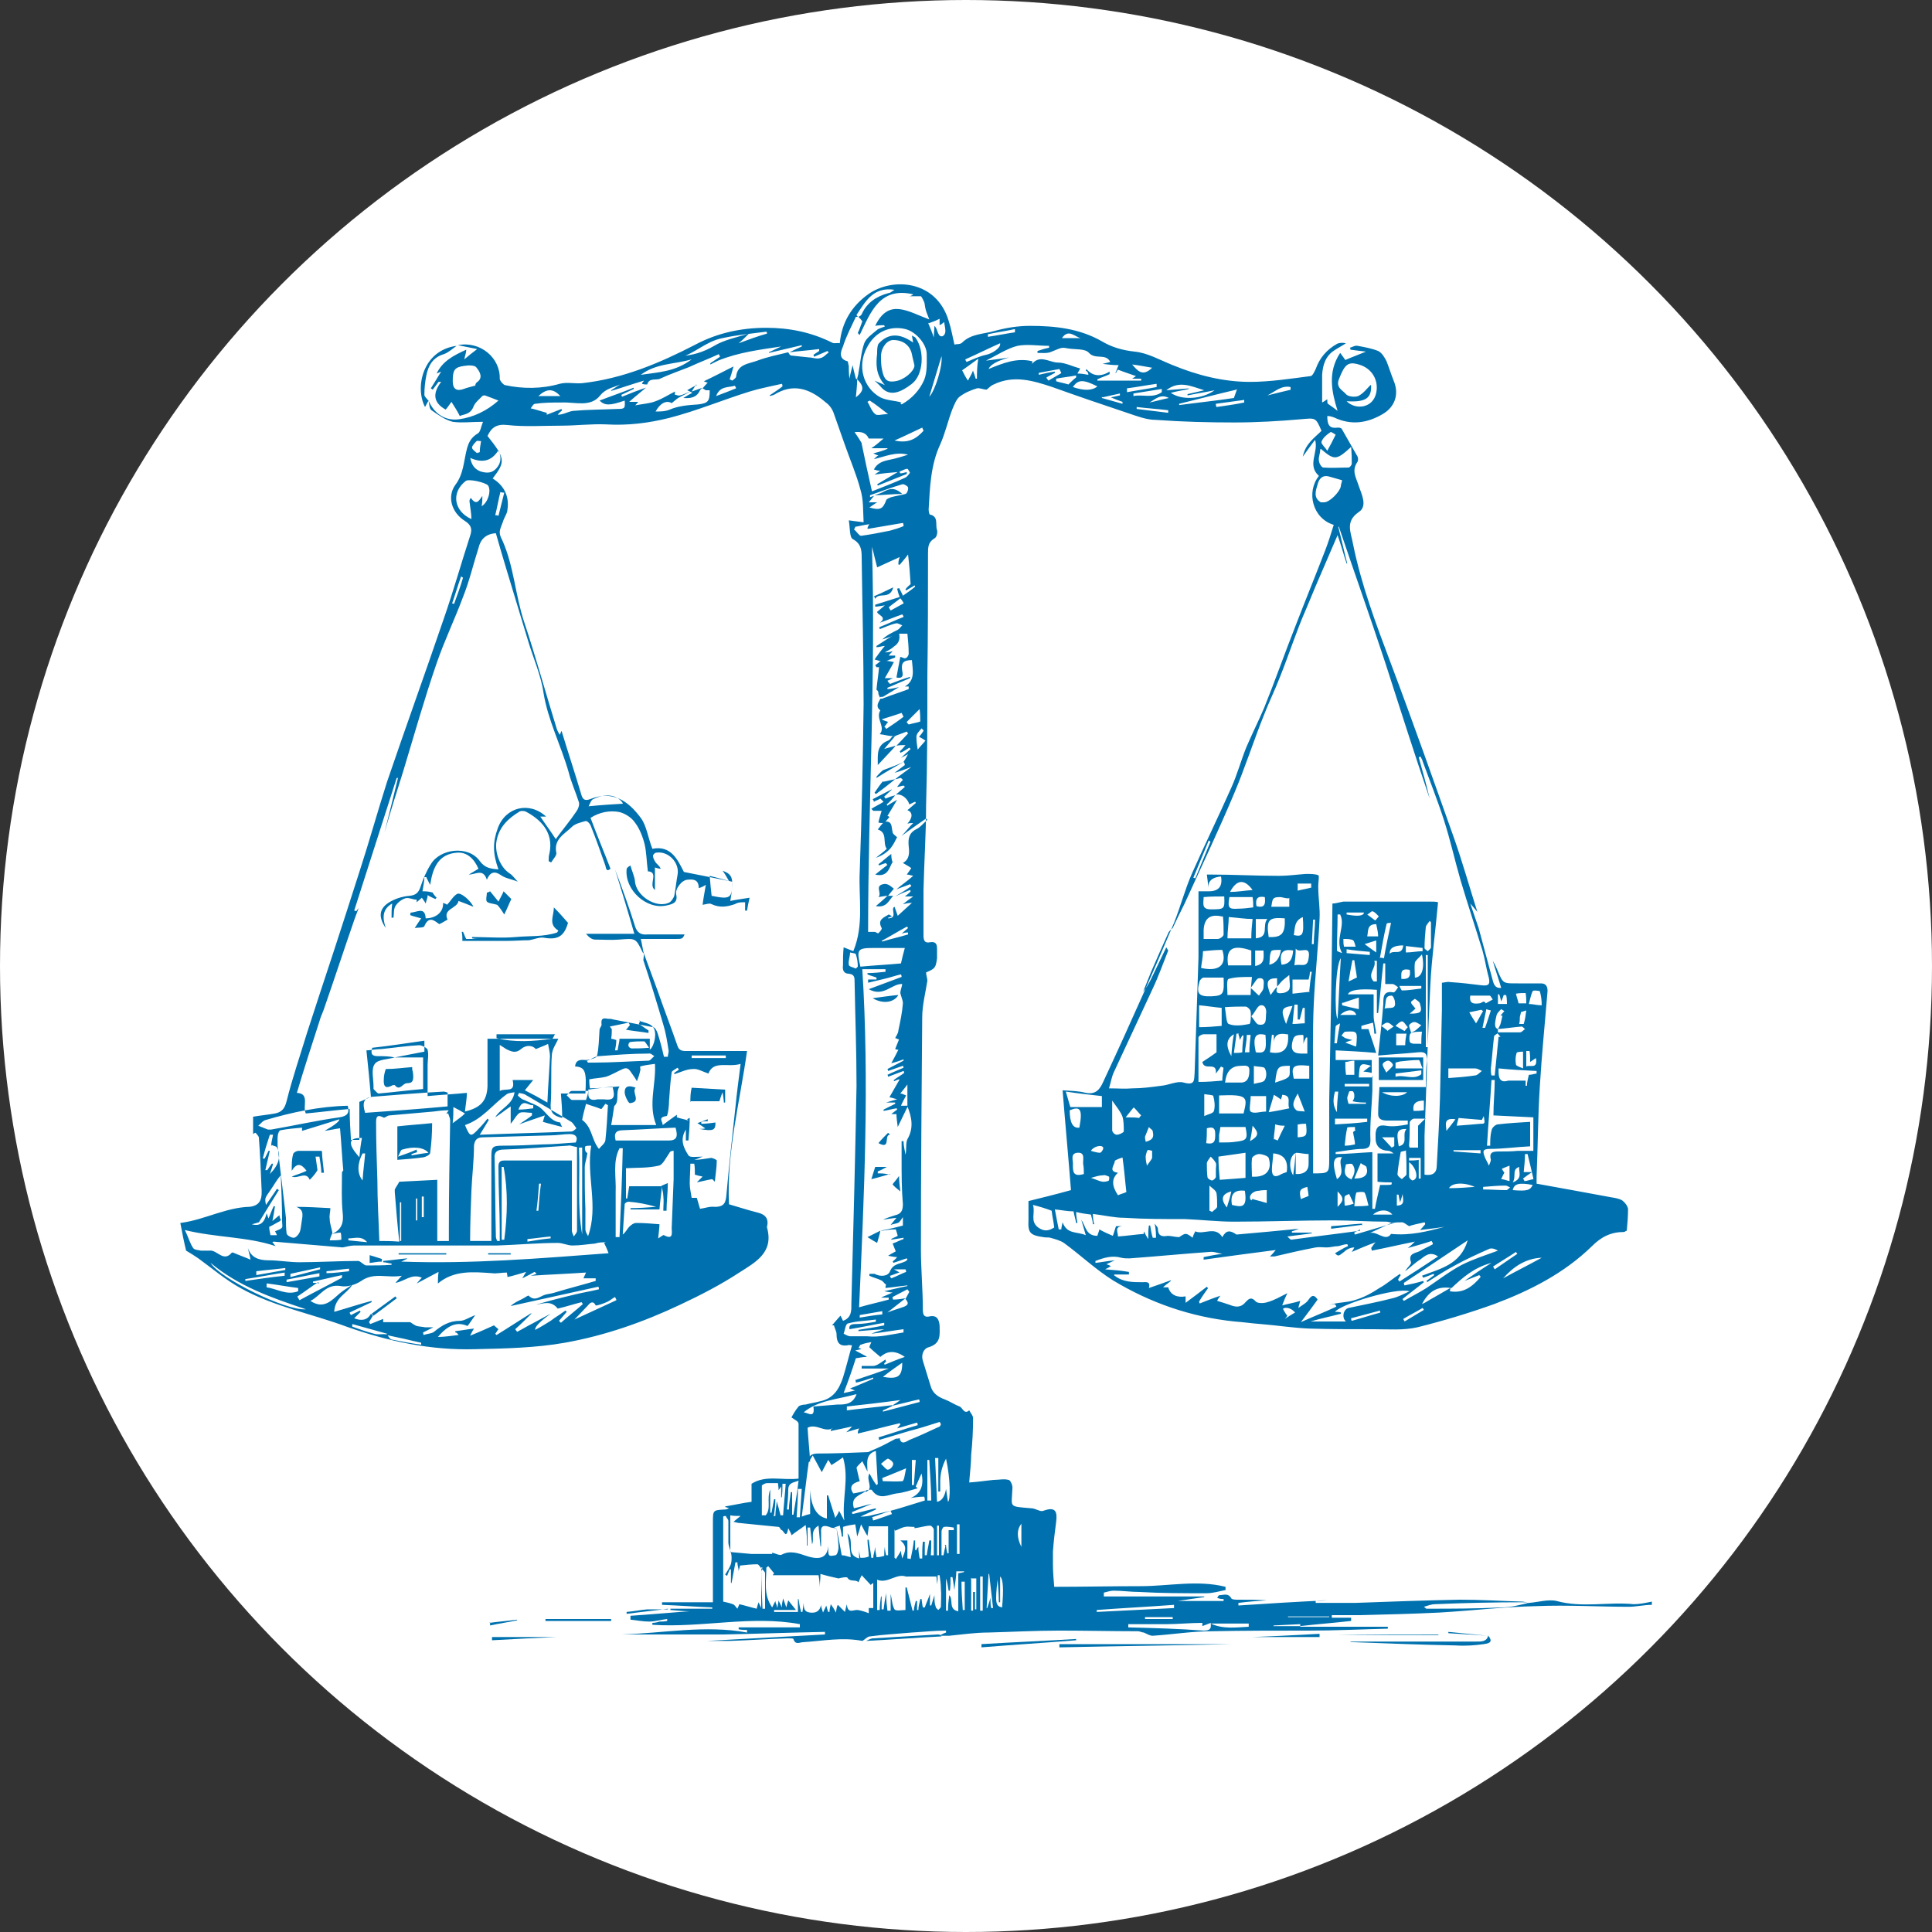
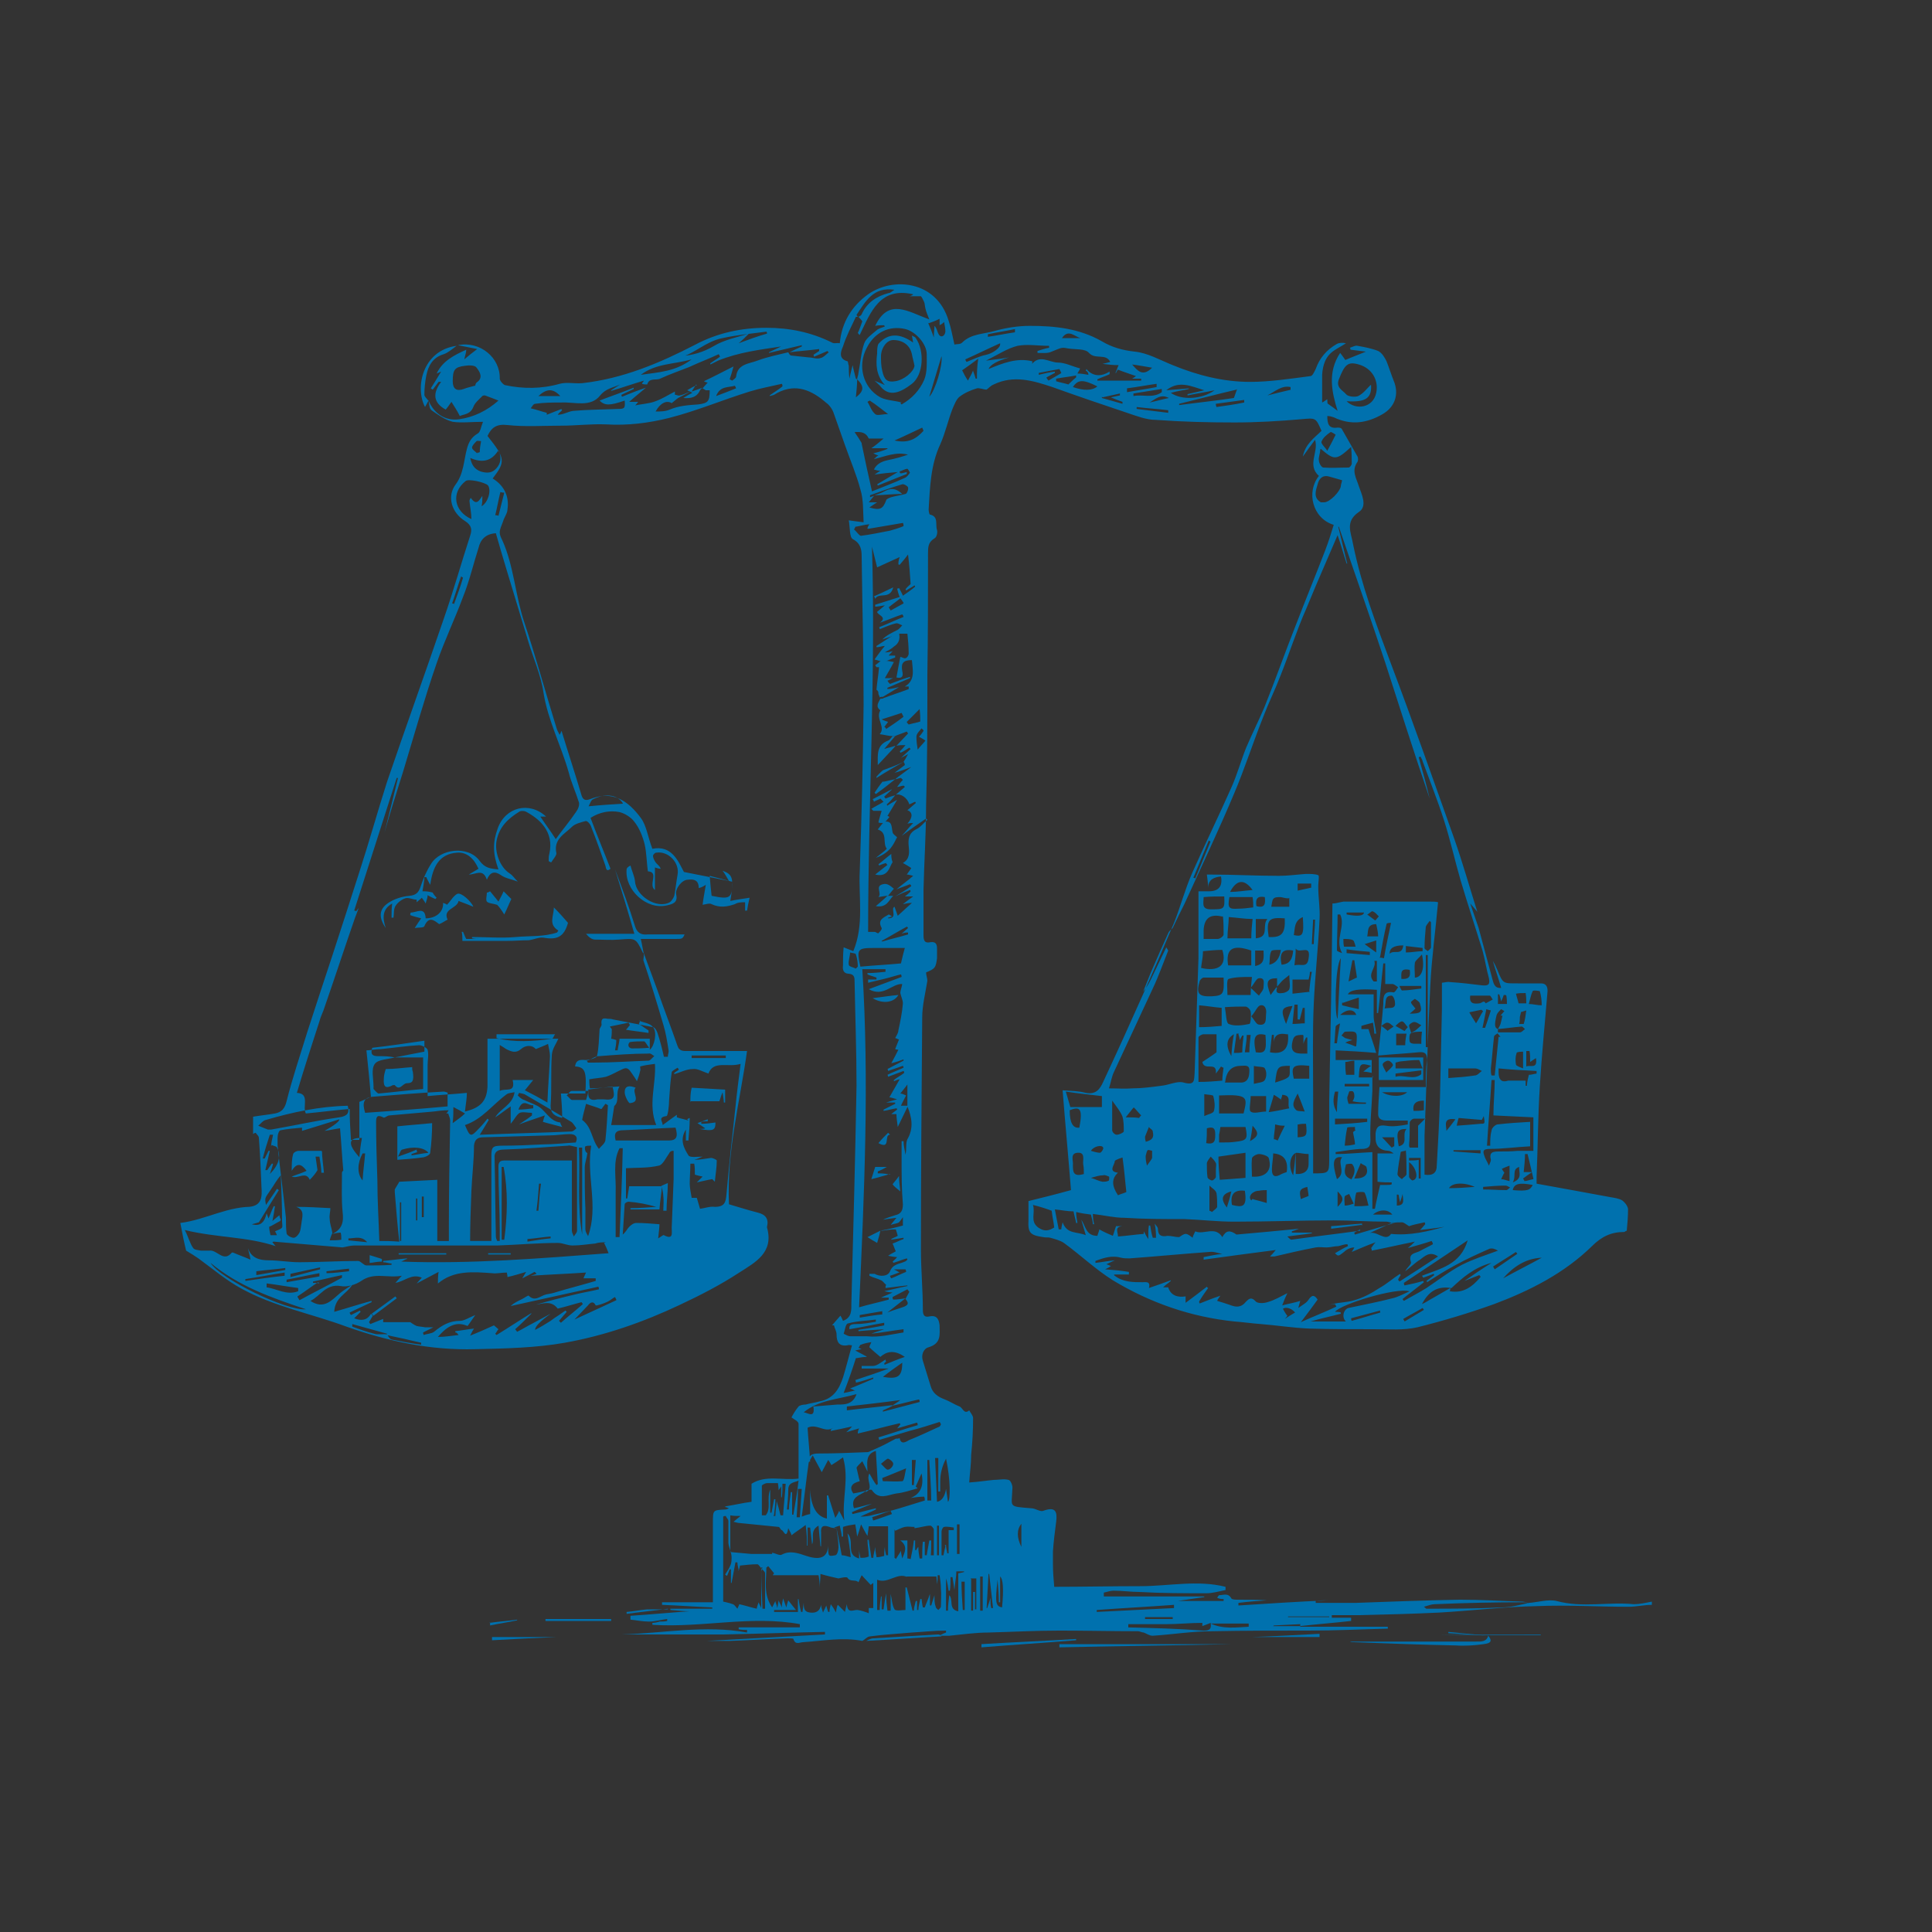
<svg xmlns="http://www.w3.org/2000/svg" id="Livello_1" data-name="Livello 1" viewBox="0 0 30 30">
  <rect x="0" y="0" width="30" height="30" fill="#333333" stroke="none" />
  <defs>
    <style>      .cls-1 {        fill: #0071ae;      }      .cls-2 {        fill: #fff;      }    </style>
  </defs>
-   <circle class="cls-2" cx="15" cy="15" r="15" />
  <g id="P9xHDR">
    <g>
      <path class="cls-1" d="M10,14.81c.07.19.14.38.21.57.1.29.21.57.31.86.03.09.1.08.17.08.29,0,.58,0,.88,0,.02,0,.03,0,.03,0-.11.79-.32,1.57-.28,2.38.14.04.29.09.45.13.12.03.17.1.14.22,0,0,0,0,0,.01.11.39-.18.54-.43.7-.29.19-.6.35-.92.5-.57.27-1.17.48-1.79.59-.45.08-.93.09-1.39.1-.69.02-1.35-.12-2-.35-.54-.2-1.12-.31-1.63-.59-.24-.13-.45-.31-.67-.47-.06-.04-.12-.08-.19-.12-.03-.12-.06-.27-.09-.43.4-.05.75-.27,1.16-.25-.03,0-.06,0-.09,0,.2-.02.2-.16.19-.31-.01-.25-.02-.5-.04-.76,0-.03-.03-.05-.05-.08-.01,0-.03.01-.04.02v-.27c.12-.02.23-.03.34-.05.1-.02.15-.07.18-.19.09-.36.21-.71.32-1.07.13-.4.26-.8.39-1.19.14-.43.28-.86.42-1.3.15-.46.28-.93.43-1.4.29-.85.59-1.68.88-2.53.15-.43.27-.86.41-1.29.03-.09.03-.16-.08-.23-.21-.13-.28-.38-.15-.56.13-.17.13-.37.18-.56.03-.11.07-.18.17-.24.04-.02.05-.11.08-.18-.18,0-.33.02-.47,0-.12-.03-.23-.11-.33-.18-.04-.03-.03-.11-.05-.16h0c.09.22.27.33.48.3.22-.03.43-.13.61-.29-.08-.03-.15-.06-.21-.08-.01,0-.04,0-.05.02-.05.05-.11.1-.13.16-.05.12-.15.11-.21.14-.04-.08-.08-.14-.13-.22-.05.07-.07.1-.09.12-.2-.11-.2-.26-.07-.43-.01,0-.03,0-.04,0-.03.04-.06.08-.09.12,0,0-.02-.01-.03-.02.05-.08.1-.16.16-.26-.04.02-.05.02-.07.03.09-.19.26-.28.46-.37,0,.05-.02.09-.03.15.07-.06.12-.1.2-.16-.11-.02-.19-.04-.3-.06.35-.07.66.2.65.52,0,.03.05.09.08.1.28.06.57.06.85-.02.11-.03.23,0,.35-.01.63-.07,1.2-.31,1.76-.6.34-.18.71-.26,1.1-.26.36,0,.7.07,1.02.23.03.02.08,0,.12.01.03-.33.19-.58.44-.76.38-.27,1.06-.22,1.25.41.04.12.06.24.09.37.04-.01.09,0,.12-.03.14-.14.33-.13.5-.18.18-.05.37-.08.55-.08.39,0,.77.04,1.12.24.15.09.32.14.51.16.2.02.39.13.59.21.39.16.79.26,1.2.26.31,0,.63-.05.94-.09.03,0,.06-.07.08-.11.06-.17.17-.3.33-.39.04-.02.09-.02.14-.01-.06.04-.12.07-.18.11-.14.09-.18.23-.19.38,0,.13,0,.27,0,.43.04-.02.06-.04.08-.05,0,.03,0,.07.01.07.06.04.11.08.15.11-.09-.29-.16-.6.04-.9.03.04.06.08.08.11.09-.04.2-.08.32-.13-.09-.01-.16-.02-.24-.03,0-.01,0-.02-.01-.03.04-.01.08-.04.12-.03.11.02.22.04.32.08.06.03.1.1.13.16.04.1.07.2.11.3.09.21.02.41-.17.52-.24.14-.49.18-.76.05-.03-.01-.06-.02-.1-.02,0,.12.02.2.16.18.02,0,.06,0,.07.03.08.14.16.28.24.42.01.02.01.06,0,.08-.1.14-.02.25.02.38.04.12.14.31,0,.4-.22.15-.12.32-.09.5.13.64.36,1.25.59,1.86.34.9.66,1.81.98,2.71.13.37.24.76.36,1.14-.03-.04-.06-.07-.11-.13.05.15.09.26.13.38.07.26.14.52.21.78.02.07.03.16.14.15-.04-.14-.09-.28-.13-.42.03.05.05.09.07.14.09.22.09.21.32.21.12,0,.24,0,.36,0,.09,0,.1.07.1.12-.04.49-.09.98-.12,1.48-.03.47-.03.93-.05,1.4,0,.03,0,.06,0,.11.39.07.77.14,1.15.21.06.01.13.02.18.05.04.03.08.08.09.13,0,.12-.01.24-.02.34-.03.01-.03.02-.04.02-.2,0-.35.07-.5.22-.43.42-.96.69-1.52.9-.39.14-.79.26-1.19.36-.22.05-.45.03-.68.03-.33,0-.67,0-1-.01-.25-.01-.5-.05-.75-.07-.14-.01-.27-.03-.41-.04-.68-.07-1.31-.29-1.89-.64-.27-.17-.5-.39-.76-.58-.06-.04-.14-.06-.21-.08-.03-.01-.07,0-.11-.01-.21-.03-.24-.07-.23-.27,0-.09,0-.18,0-.29.2-.05.41-.1.66-.17-.04-.51-.09-1.04-.13-1.55.14.01.25.01.36.04.16.03.22-.06.27-.17.21-.45.41-.89.61-1.34.17-.38.33-.75.49-1.13.1-.25.17-.52.28-.77.2-.45.41-.88.61-1.33.09-.2.15-.42.23-.62.09-.21.19-.41.28-.62.17-.42.32-.85.49-1.28.15-.39.31-.78.46-1.17.05-.13.09-.26.13-.39-.33-.1-.43-.51-.23-.76-.19-.17,0-.37-.06-.56-.06.08-.12.16-.19.26.04-.2.18-.29.29-.4-.09-.21-.09-.2-.32-.18-.34.03-.69.05-1.03.05-.41,0-.81-.01-1.22-.04-.15,0-.3-.06-.45-.11-.39-.13-.77-.26-1.16-.4-.3-.1-.6-.19-.91-.04-.05.02-.08.06-.11.08-.05,0-.11-.03-.15-.02-.1.03-.19.07-.27.13-.05.04-.08.12-.11.19-.07.18-.11.37-.19.55-.15.32-.16.67-.18,1.01,0,.03.01.08.02.08.14.03.08.16.11.24.01.03,0,.11-.04.13-.1.06-.1.14-.1.24,0,.63,0,1.26-.01,1.88,0,.68,0,1.36-.02,2.04,0,.43-.03.86-.04,1.3,0,.23,0,.47,0,.7,0,.09.02.13.11.11.08-.01.1.03.1.1,0,.05,0,.1,0,.15-.02.15-.03.16-.17.22,0,.04.02.09.02.13-.03.19-.08.38-.08.57-.01,1.2-.02,2.4-.02,3.6,0,.31.03.63.03.94,0,.09.03.12.11.1.11-.02.14.05.15.14,0,.14.03.28-.17.34-.08.02-.12.12-.09.21.04.13.08.26.12.39.03.11.11.17.22.21.08.03.15.08.23.11.05.02.07.13.15.06.02.04.06.08.06.12,0,.19-.01.38-.03.57,0,.14-.02.28-.03.43.15-.01.27-.03.38-.04.08,0,.16-.02.23,0,.03,0,.07.09.06.14-.01.29-.07.27.29.3.07,0,.14.06.19.04.19-.07.22.01.2.17-.02.15-.04.31-.05.46,0,.06,0,.13,0,.2,0,.12.01.24.02.35.44,0,.89-.01,1.34-.01.44,0,.88-.1,1.32.01,0,.02,0,.03,0,.05-.1.02-.2.05-.3.05-.35,0-.69,0-1.04-.02-.13,0-.26-.02-.4-.02-.05,0-.1.02-.15.03,0,.02,0,.04,0,.06h1.56s0,0,0,.01c-.14.02-.29.04-.41.06h.71s0-.02,0-.03c-.03,0-.06,0-.1-.02.01-.02.02-.03.03-.04.07,0,.14-.04.19.05.01.02.07.02.11.02.14,0,.29,0,.44.01-.15.01-.29.02-.44.04,0,.01,0,.03,0,.04.46-.03.93-.06,1.39-.08-.06,0-.13,0-.19.01,0,0,0,.02,0,.03.2,0,.41,0,.61,0,.54-.02,1.09-.04,1.63-.05.32,0,.64.02.97.03.04,0,.07.02.11.03-.03,0-.05-.02-.08-.02-.46,0-.92.01-1.39.03-.05,0-.1.02-.17.04.03.02.03.03.04.03.39,0,.78,0,1.17-.02.14,0,.28-.04.42-.07.14-.01.3-.06.43-.03.4.11.8.01,1.2.05.09,0,.18-.02.28-.04,0,.02,0,.03,0,.05-.12,0-.24.03-.36.03-.48,0-.96-.03-1.43-.01-.5.01-1,.07-1.51.1-.41.02-.82.03-1.23.04-.15,0-.3,0-.44,0,0,.01,0,.03,0,.04h.3v.05c-.26.03-.53.05-.79.08,0,0,0,0,0,.01h1.36s0,.02,0,.03c-.41.01-.81.03-1.22.03-.5,0-1.01,0-1.51.01-.31,0-.61.05-.92.07-.05,0-.09-.03-.14-.05-.03,0-.06-.02-.09-.02-.41,0-.81-.01-1.22-.01-.37,0-.73.02-1.1.03-.2,0-.41.03-.61.05-.04,0-.08,0-.16,0,.06-.03.08-.04.11-.05,0,0,0-.02,0-.03-.18,0-.35.02-.53.03-.22.02-.43.03-.65.06-.04,0-.08.05-.12.07h0c-.31-.06-.61,0-.92.02-.05,0-.12.05-.15-.05,0-.01-.06-.01-.09-.01-.3.01-.59.03-.89.04-.12,0-.24,0-.36,0l1.83-.1s0-.03,0-.04c-.52.01-1.05.03-1.57.04-.53,0-1.05,0-1.58,0,.65-.02,1.29-.15,1.94-.03,0-.01,0-.03,0-.04-.04,0-.08,0-.13-.01,0,0,0-.02,0-.03h.95s0-.03,0-.05c-.76-.14-1.52.06-2.29.01,0-.01,0-.02,0-.03.04,0,.08-.01.11-.02.04,0,.08,0,.12-.01,0-.01,0-.02,0-.03-.09.01-.19.04-.28.04-.1,0-.19-.02-.29-.03v-.06c.31-.02.62-.05.92-.07-.09,0-.19-.01-.3-.02,0,0,0-.01,0-.02h.65s0-.02,0-.02c-.26-.01-.52-.03-.78-.04,0-.01,0-.03,0-.04h.79c0-.43,0-.84,0-1.24,0-.19,0-.19.18-.2.02,0,.03,0,.07-.02-.03-.01-.05-.02-.07-.02,0,0,.01,0,.02-.01.13-.02.25-.05.4-.07v-.28c.22-.14.47-.05.73-.08,0-.28,0-.57,0-.85,0-.04-.07-.07-.11-.1.02-.04.06-.11.11-.17.02-.02.07-.03.11-.03.07-.02.15-.03.22-.05.21-.04.3-.19.36-.37.05-.16.09-.33.14-.5-.03,0-.05-.01-.07,0-.13.02-.17-.05-.17-.17,0-.05-.03-.09-.04-.14-.01,0-.02,0-.03,0,.04-.05.08-.09.13-.15.02.03.03.06.04.08.14-.05.13-.17.13-.27.03-1.13.06-2.25.08-3.38,0-.54-.02-1.07-.03-1.61,0-.07,0-.12-.09-.13-.08,0-.1-.06-.09-.13,0-.09,0-.18.01-.28.05.02.1.04.15.06.17-.41.08-.83.1-1.24.03-.86.05-1.73.06-2.59,0-.76-.02-1.52-.03-2.29,0-.11-.01-.21-.14-.28-.05-.03-.04-.18-.06-.29.08.01.14.02.23.03-.01-.18,0-.35-.05-.51-.06-.23-.16-.46-.24-.69-.06-.17-.12-.34-.18-.51-.02-.05-.05-.09-.08-.12-.02-.02-.04-.03-.06-.05-.24-.2-.49-.28-.78-.1-.02.01-.04.01-.06.02,0,0,0,0-.01-.01.07-.05.14-.09.2-.14,0-.01,0-.03-.01-.04-.17.04-.34.07-.5.12-.42.13-.82.3-1.25.41-.32.08-.64.12-.98.1-.23-.01-.46.02-.7.02-.28,0-.56.02-.83-.01-.17-.02-.25.04-.31.17.28.35.28.4.08.66.18.11.26.28.23.48,0,.06-.05.12-.07.19-.02.06-.05.11-.05.17,0,.04.02.08.04.12.18.4.2.85.34,1.27.18.54.33,1.09.5,1.64.01.04.03.07.05.11.02-.03.02-.05.03-.06.1.33.21.66.31,1,.02.06.05.09.13.06.35-.14.59.02.79.29.09.12.11.3.18.48.3-.06.4.19.49.36.25.05.46.09.7.14-.04-.07-.07-.12-.1-.16.16.06.18.12.12.47.09-.02.18-.03.3-.05-.02.08-.03.14-.04.2-.01,0-.02,0-.03,0,0-.04,0-.07,0-.13-.06,0-.11,0-.16.03-.12.04-.23.06-.36,0-.03-.02-.08,0-.14.01.01-.09.03-.19.05-.31-.05.03-.07.04-.11.05,0-.13-.08-.14-.17-.13-.09,0-.2.14-.18.23.03.13-.06.15-.15.17-.31.07-.65-.24-.62-.56,0-.02.02-.04.06-.06.02.08.06.16.07.24.01.23.34.44.54.33.03-.02.06-.07.07-.1.02-.1.03-.21.05-.32.04-.19-.14-.38-.33-.35-.02,0-.05.03-.05.05,0,.03.02.07.04.1.02.03.06.05.08.1-.03,0-.06-.01-.09-.02v.35c-.11-.08.07-.28-.11-.29-.02-.15-.02-.29-.05-.42-.03-.12-.08-.25-.16-.35-.05-.07-.15-.13-.23-.15-.15-.03-.31,0-.45.09.1.27.21.53.31.79-.07.06-.07-.02-.08-.05-.07-.2-.14-.4-.22-.6-.01-.04-.06-.1-.09-.09-.07.02-.16.04-.21.09-.11.11-.29.19-.24.41,0,.04-.05.09-.08.14-.01,0-.03-.01-.04-.02,0-.04,0-.08.01-.11.08-.35-.16-.55-.37-.66-.03-.01-.07-.01-.09,0-.18.11-.32.24-.36.46-.03.17.05.4.2.5.05.03.08.08.13.13-.1-.04-.19-.05-.26-.1-.1-.07-.17-.05-.22.07-.06-.18-.17-.08-.28-.08.05-.03.1-.06.15-.09-.07-.16-.18-.26-.33-.25-.29.02-.38.23-.42.5-.03-.06-.05-.09-.06-.12,0,0-.02,0-.03,0,0,.07-.02.15-.03.22.05,0,.09,0,.16.02,0,.01.03.05.06.08,0,0-.01.01-.02.02-.04-.02-.07-.03-.12-.06,0,.05-.02.08-.03.13-.02-.04-.04-.06-.06-.09-.03.03-.06.05-.08.07,0-.01,0-.03,0-.04-.06,0-.13-.04-.18-.02-.06.02-.12.07-.15.12-.03.05-.02.12-.03.18-.01,0-.02,0-.03,0,0-.07,0-.14.01-.22-.16.09-.15.23-.1.38-.11-.16-.11-.29.04-.39.09-.06.21-.1.33-.11.1-.01.14-.05.17-.14.04-.12.09-.24.16-.35.14-.24.58-.3.76-.05.08.11.17.12.29.13-.09-.25-.09-.42-.01-.64.12-.33.49-.42.75-.18-.05,0-.08,0-.09,0,.08.12.17.24.24.35.1-.14.22-.28.32-.43.03-.04.05-.1.04-.14-.05-.16-.12-.31-.16-.47-.12-.42-.32-.8-.39-1.23-.04-.28-.16-.54-.24-.81-.11-.36-.22-.73-.33-1.09-.06-.2-.12-.4-.17-.58-.16.01-.24.1-.27.23-.08.25-.14.51-.24.76-.13.35-.29.68-.41,1.03-.19.55-.35,1.12-.52,1.68-.1.32-.2.63-.29.95.07-.28.14-.56.21-.85,0,0-.02,0-.02,0l-.66,2.06s.02,0,.03.01l.04-.05c-.02.05-.04.11-.06.16-.16.46-.31.92-.47,1.38-.02.07-.06.14-.08.22-.12.37-.24.74-.35,1.11.21.01.08.22.14.32.22-.02.44-.05.68-.07,0,.17.01.32.02.48h.13v-.59s.1-.04.18-.08c-.02-.22-.04-.45-.07-.72.06,0,.14-.02.23-.02.2-.02.4-.05.59-.06.04,0,.12.04.13.07.02.08,0,.16,0,.24,0,.15,0,.31,0,.48.21-.02.41-.03.61-.05,0,.09-.02.19-.03.29.25-.06.34-.17.35-.39,0-.09,0-.18,0-.27,0-.15,0-.29,0-.47h1.1c-.03.07-.09.15-.1.24-.02.26,0,.53-.02.8,0,.12.06.16.18.19,0-.13-.01-.25-.02-.38h.38c.02-.34,0-.41-.16-.42.01-.09.06-.11.16-.1.06,0,.17-.03.18-.06.03-.13.03-.27.04-.41,0-.03.04-.06.03-.09-.01-.1.04-.09.1-.08.03,0,.05,0,.08.01.21.04.41.08.62.12.03,0,.06.06.07.09.04.12.07.24.1.37.02,0,.04,0,.06,0,0-.04.02-.07.01-.11-.02-.13-.04-.26-.08-.39-.1-.34-.2-.67-.31-1ZM14.06,20.16c-.09.07-.18.14-.28.22.1-.04.18-.06.26-.09.07-.03.07-.06.02-.12.02-.04.04-.07.06-.11l-.03-.04c-.08.04-.15.08-.23.12,0,.01,0,.03.01.04.06,0,.12-.01.19-.02ZM6.01,20.71c-.18-.05-.36-.1-.54-.15v.04c.11.04.22.08.34.11.06.02.13,0,.2.01.02.03.04.07.07.08.15.03.31.06.46.08,0-.01,0-.02,0-.03-.09-.02-.18-.04-.26-.06-.09-.02-.19-.04-.28-.06ZM23.26,15.98s.03-.05.04-.08c.01-.04.02-.08.03-.13-.01,0-.02,0-.03,0,.02-.02.04-.05.06-.07-.02-.01-.05-.03-.05-.03-.03.03-.06.06-.07.09-.04.16-.03.2.02.22,0,.02,0,.04,0,.06-.02.02-.05.03-.06.05-.02.17-.03.33-.05.5,0,.04,0,.08.01.11h.05c.02-.2.04-.4.06-.6.01,0,.02,0,.03,0-.02-.02-.04-.05-.06-.07.12,0,.24,0,.36,0,.03,0,.05-.03.08-.05-.02-.02-.04-.04-.05-.04-.13.01-.25.03-.38.04ZM19.83,15.34c-.03.08.02.09.08.08.04,0,.1-.03.11-.06.02-.05,0-.12,0-.22-.06.05-.09.07-.11.09-.03.03-.05.06-.08.09,0-.04,0-.08,0-.13-.16,0-.18.06-.1.26.03-.04.06-.08.09-.12ZM22.53,20c-.2-.03-.34.04-.45.25.07-.03.12-.07.18-.1.09-.05.17-.1.26-.15,0,.02,0,.04-.01.05.22.04.36-.08.48-.22,0-.01-.01-.02-.02-.03-.08.03-.15.06-.23.09.13-.09.26-.18.42-.28-.27.07-.45.23-.62.39,0,0-.02,0-.02.01ZM13.9,11.43s-.03,0-.04,0c-.06,0-.12-.02-.2-.03.1-.11-.07-.24.01-.37-.08-.06-.03-.12,0-.18.02,0,.04,0,.05-.01.13-.05.26-.09.39-.14v-.04s-.04,0-.06,0c.17-.1.12-.26.11-.41-.14,0-.17.05-.15.17.02.08,0,.12-.09.1.02-.11.04-.22.06-.32.02,0,.06.03.08.02.02,0,.05-.04.05-.07,0-.11-.01-.21-.02-.31h-.14s-.05.02-.07.03c-.06.02-.12.04-.18.06.07-.07.16-.11.24-.15.03-.02.04-.04.07-.07-.03-.01-.07-.04-.1-.03-.09.02-.17.06-.25.09,0-.01,0-.02-.01-.03.13-.05.25-.11.38-.16,0-.01-.01-.03-.02-.04-.12.04-.23.09-.35.13.13-.09-.04-.12-.04-.17.04-.03.07-.06.12-.1-.07.01-.11.02-.15.02,0-.01,0-.02,0-.03.13-.04.25-.08.38-.12-.02-.05-.03-.09-.04-.13,0,0,.02,0,.03-.01.02.04.04.07.06.12.06-.04.13-.09.19-.14,0,0,0-.01-.01-.02-.04.03-.09.05-.13.08,0,0,0-.01-.01-.02.03-.04.07-.07.08-.08-.01-.16-.02-.29-.04-.46-.05.07-.09.11-.13.16,0,0-.02,0-.02-.01,0-.03,0-.05.02-.11-.13.06-.24.11-.35.16-.03-.11-.05-.21-.08-.32.06,2-.06,3.99-.06,5.98.04,0,.07,0,.1,0,.02,0,.05.03.06.02.02-.02.06-.06.05-.08-.07-.13.03-.16.11-.21,0,0,.01,0,.05.03-.03.01-.05.02-.06.02,0,0,0,0,0,.01.16,0,.03-.15.1-.18.02.05.03.09.05.14.08-.07.14-.13.22-.2-.06,0-.09.01-.14.02.05-.04.09-.07.16-.12h-.13s.07-.05.09-.08c0,0,0-.01-.01-.02-.08.03-.15.06-.23.1.08-.05.17-.1.25-.16,0-.01-.01-.02-.02-.03-.07.03-.14.05-.21.08.08-.07.17-.13.26-.21-.05-.01-.07-.02-.1-.02.03-.04.05-.07.07-.1-.04-.03-.08-.05-.13-.08.11-.06.1-.17.09-.26-.01-.11,0-.2.11-.26.07-.03.12-.1.18-.15,0,0-.01-.01-.02-.02-.13.09-.26.18-.38.27.06-.06.11-.13.18-.2-.03,0-.05,0-.09.01.09-.1.08-.18,0-.21.04-.03.08-.07.13-.11,0,0,0-.01-.01-.02-.03.01-.06.03-.09.04-.03-.1-.13-.17-.21-.15l.14-.12s-.01-.02-.02-.02c-.03,0-.07.02-.1.02.03-.04.06-.08.09-.11,0,0-.02-.02-.03-.03-.03,0-.06.02-.09.02.07-.06.15-.11.25-.19-.11.04-.18.07-.26.09.05-.04.11-.08.16-.12,0,0,0-.03-.02-.05.02-.03.04-.06.07-.12-.05.03-.08.04-.11.06.05-.05.1-.09.15-.14,0,0-.02-.02-.02-.02-.05.03-.09.06-.14.08,0,0,0-.02-.01-.02.03-.03.06-.06.09-.1-.05,0-.1,0-.14.01.06-.06.12-.13.18-.19,0,0-.01-.02-.02-.03l-.16.06ZM13.86,21.83s-.1.05-.15.07c0,0,0,.01,0,.02.19-.05.38-.1.57-.15,0-.01,0-.03-.01-.04-.14.03-.28.07-.42.1.04-.03.08-.05.13-.09-.29.04-.56.07-.83.1,0,.02,0,.04,0,.06.23-.03.47-.05.7-.08ZM9.14,16.94c-.09,0-.18,0-.26,0-.03,0-.05.04-.08.07.03.02.05.06.08.07.07,0,.15,0,.22,0,.02-.06.03-.1.04-.15-.02.12.02.17.14.14.03,0,.06,0,.09,0,.16.02.19-.02.14-.2-.12.02-.25.03-.38.05ZM20.13,17.9c-.1.03-.13.22-.05.35.02-.13.03-.24.04-.36v.34q.21.01.2-.18s0-.09,0-.13c-.07,0-.14-.02-.2-.02ZM13.58,7.69h0s-.05.06-.09.11h.13s-.08.05-.12.08c.17.05.21.02.26-.11,0-.02.05-.04.08-.05.07-.02.15-.03.22-.05.02,0,.05-.07.04-.1,0-.02-.07-.06-.09-.05-.17.05-.33.11-.5.17,0,.01,0,.02,0,.03l.06-.02ZM18.8,25.2s-.08.03-.13.05c0-.03,0-.05,0-.05-.19,0-.38.02-.56.02-.2,0-.39,0-.59,0,0,.02,0,.03,0,.05.39.01.78.02,1.17.05.1,0,.12-.03.11-.11.19.09.39.06.59.05,0-.02,0-.03,0-.05h-.59ZM10.91,6.03s.05-.06.08-.09c-.02,0-.04-.01-.06-.02.15-.07.3-.15.46-.23-.02.08-.04.14-.06.2l.04.02s.06-.04.06-.06c.02-.2.2-.2.33-.25.16-.06.32-.09.48-.13.01.02.02.04.04.05.09.01.19.02.28.03.06,0,.12.03.18.01.05-.01.09-.06.13-.09,0,0-.02-.01-.02-.02-.07.03-.14.06-.21.09,0,0,0-.02-.01-.03.03-.02.06-.04.09-.06,0,0,0-.02,0-.03-.15.02-.31.03-.46.05.06-.03.12-.06.19-.09,0,0,0-.01,0-.02-.17.04-.34.08-.51.12,0,0,0,0,0-.01.06-.03.13-.06.19-.09-.33.05-.66.09-.98.22-.04.02-.08.04-.12.06,0,0,0-.01,0-.02l.15-.1s-.01-.03-.02-.04c-.15.07-.31.13-.46.2-.15.06-.3.11-.45.18-.06.03-.17-.02-.2.09-.03,0-.05,0-.08-.01,0-.02.02-.03.03-.05-.17.05-.34.11-.51.16,0,0,0,0,0-.01.05-.03.09-.06.14-.09-.11.05-.22.06-.31.17-.15.19-.39.1-.6.11-.14,0-.27,0-.41.02-.03,0-.05.05-.07.07.09.02.17.05.25.07,0,0,0,.02,0,.03.08-.03.15-.06.23-.09,0,0,0,.02.01.02-.02.02-.05.04-.07.07.09,0,.16-.05.24-.06.23-.02.46-.02.69-.03.11,0,.12-.01.11-.13-.23.08-.31.08-.39,0,.18-.07.36-.13.53-.2,0,0,0,.01,0,.02-.06.03-.13.06-.19.09,0,.01,0,.02.01.03.12-.05.25-.1.37-.14-.08.07-.16.13-.26.22h.14s-.04.05-.05.06c0,0,0,0-.02,0,.13-.03.24-.03.34-.07.11-.04.2-.1.3-.15,0,.02,0,.03,0,.05.03,0,.05.02.08.01.05-.01.1-.04.16-.06-.06.03-.13.07-.19.1-.03.02-.06.05-.1.08-.08-.05-.18,0-.25.13.07,0,.15,0,.22-.03.14-.06.29-.07.44-.08.16-.02.18-.05.18-.22-.02,0-.04,0-.06,0ZM4.35,18.96c-.06.03-.12.07-.17.09,0,.04.01.08.02.13h.1s-.02-.05-.03-.06c.04-.02.09-.03.11-.06.01-.02,0-.06,0-.1,0-.24-.01-.48-.02-.71-.07.08-.11.16-.16.23-.09.13-.09.12-.07.23.06-.09.12-.17.17-.25,0,0,.02.01.03.02-.1.16-.2.32-.31.5-.01,0-.06.02-.11.03.14.04.2-.04.23-.17.01.03.02.05.03.08.03-.07.05-.13.08-.19,0,0,.01,0,.02,0-.01.07-.02.13-.04.23.06-.05.08-.07.11-.09,0,.03.01.05.02.07ZM8.55,20.4q-.25.18-.24.25c.08-.04.16-.09.24-.14.04-.03.08-.06.13-.09.03-.02.07-.05.1-.07,0,0,.01.01.02.02-.04.05-.08.09-.12.14.01.01.02.02.03.03.11-.1.23-.19.34-.29,0,0-.01-.02-.02-.03-.12.03-.24.07-.37.1-.1-.13-.22-.08-.34-.06.2-.06.4-.11.61-.16.12-.03.25-.05.37-.08,0-.01,0-.03-.01-.04l-1.36.3c.05-.05.12-.08.18-.11.04-.02.09-.06.1-.05.1.1.18,0,.27-.02.06-.01.11-.02.17-.04.2-.06.4-.11.6-.17,0-.01,0-.02,0-.04h-.19s.02-.05.04-.09c-.29.02-.56.03-.86.05.04-.01.06-.02.09-.03,0-.01-.02-.02-.03-.03-.05.03-.11.06-.19.1.03-.05.04-.07.06-.1-.1.03-.2.06-.29.08,0-.03-.01-.06-.01-.07-.08,0-.16.02-.23.01-.29-.02-.59-.05-.84.16,0-.05,0-.11.01-.18-.11.06-.23.12-.34.18.02-.02.04-.05.08-.09-.16-.07-.27.06-.41.08.03-.03.05-.06.1-.11-.23.04-.43-.06-.63.08-.09.06-.22.1-.32.08-.23-.04-.32.16-.47.23.21.14.33-.01.46-.12.06-.05.13-.09.19-.13-.08.14-.27.19-.28.42.21-.06.39-.12.58-.17,0,0,0,.01,0,.02-.11.05-.23.11-.34.16,0,.01.01.03.02.04l.14-.07s0,.01.01.02c-.03.03-.07.07-.1.1.1.04.2.04.26-.07.01.01.02.02.03.03l-.06.1.02.03c.07-.03.13-.05.2-.08,0,.02,0,.05,0,.05h.42s.07.05.1.06c.04.01.08.01.13.02.03,0,.06,0,.13,0-.08.04-.12.06-.16.08,0,.01,0,.02.01.04.05-.02.12-.02.16-.05.12-.1.24-.17.4-.17.07,0,.14-.05.24-.09-.05.07-.08.12-.12.17-.16-.07-.3-.02-.46.17.11,0,.22-.02.32-.03-.02-.03-.03-.04-.05-.04,0,0,0,0,0-.02.1-.01.19-.03.29-.04-.02.03-.03.05-.06.11.15-.06.26-.11.37-.16.02.02.05.04.07.06-.02.02-.03.05-.05.07,0,0,.01.01.02.02.18-.11.36-.23.54-.34,0,0,0,0,0,.01-.08.08-.16.16-.25.24.01.01.02.03.03.04.08-.04.16-.09.24-.13.09-.05.17-.09.26-.14ZM13.44,23.17c.14-.06,0-.18.06-.29.04.07.07.13.11.18,0,0,.02-.01.02-.02-.01-.16-.02-.33-.03-.51-.17.05-.13.2-.13.32-.03-.06-.05-.1-.08-.16-.05.05-.08.08-.09.1.02.08.03.14.05.21-.12.03-.17.09-.1.19.07-.01.14-.03.2-.04-.09.07-.25.09-.19.27.1-.02.19-.05.28-.07,0,0,0,0,0,0-.1.04-.21.09-.31.13,0,.01,0,.02.01.03.12-.03.24-.06.36-.09,0,0,0,.01,0,.02-.08.04-.16.07-.24.11.08,0,.14-.01.21-.03.13-.03.27-.06.4-.1.13-.04.26-.08.39-.12,0-.02,0-.04-.01-.06-.07,0-.14.01-.21.02q.23-.09.17-.38c-.04.08-.06.14-.09.2,0,.01.02.02.03.03-.11.03-.22.07-.33.08-.13.02-.27.11-.38-.05-.01-.02-.06,0-.09,0ZM6.13,16.42c.15-.03.3-.06.46-.09v-.17c-.28.04-.54.08-.81.11-.03.1,0,.13.09.13.09,0,.17,0,.26.02-.11.03-.26.03-.31.1-.06.08-.02.23-.02.35,0,.01,0,.03,0,.04.03.03.06.07.08.07.23-.02.45-.05.69-.07v-.49c-.15,0-.3,0-.44,0ZM13.31,5.89c0,.09-.01.17-.02.28.13-.1.13-.17.02-.28,0-.03.02-.07.02-.1.03-.15.04-.32.09-.46.03-.08.12-.14.19-.2.03-.03.08-.04.13-.06-.01-.02-.01-.02-.02-.02-.04,0-.08,0-.13.01.21-.44.51-.22.84-.1-.03-.08-.05-.12-.06-.17-.01-.04-.01-.08-.02-.1-.02-.04-.03-.07-.05-.09h-.19s.03,0,.04-.01c.01,0,.02-.01.03-.02-.52-.12-.66.28-.83.63-.01,0-.02-.02-.03-.03.03-.06.05-.13.07-.18-.02-.03-.04-.05-.06-.07.02-.01.04-.02.05-.04.08-.18.23-.28.42-.33.03,0,.05-.03.09-.05-.33-.05-.45.18-.59.39,0,0,.01.02.02.03,0,0-.02,0-.03,0-.07.15-.15.3-.2.46-.03.07-.08.19.07.23.01,0,.01.05.02.07,0,.05,0,.11.01.2.02-.1.04-.17.05-.21.01.06.03.13.05.21ZM11.82,24.34c0,.21.01.42.02.64h.04c0-.18,0-.37,0-.55,0-.03-.04-.05-.06-.08-.02-.02-.04-.06-.06-.06-.09,0-.18.01-.27.02,0,.03-.02.06-.02.09,0-.05-.02-.09-.02-.14-.01,0-.02,0-.03,0-.02.11-.04.21-.06.32,0,0,0,0-.01,0v-.21s-.01,0-.02,0c-.01.03-.03.07-.04.1,0,0-.02-.01-.03-.02.03-.05.06-.09.08-.14.02-.04.02-.09.02-.13,0-.07-.04-.14-.05-.22,0-.11,0-.23,0-.34,0-.03-.03-.05-.04-.08-.01,0-.03,0-.04.01v1.32s.1.02.15.04c.03.01.05.05.07.07.02-.04.03-.07.03-.07.09.02.18.05.27.07.01-.05.02-.07.03-.1.01.03.02.04.04.09,0-.21,0-.38,0-.55,0-.03.01-.05.02-.08ZM12.56,22.69c-.04.28-.07.56-.11.86.05-.02.08-.03.13-.04,0,0,0-.01,0-.03,0-.11,0-.23,0-.35q.02.4.26.45v-.36s.01,0,.02,0c.04.12.07.23.11.35.02-.03.04-.06.06-.11.03.06.05.09.08.15-.04-.34.08-.64-.02-.98-.07.05-.13.09-.18.12,0,0-.02-.04-.05-.08-.04.08-.07.13-.1.19-.05-.09-.09-.17-.14-.26-.03.05-.05.08-.06.11-.01-.11.04-.14.15-.14.24,0,.48-.01.73-.02.03,0,.05,0,.08-.02.07-.03.14-.06.2-.09.06-.03.13-.07.19-.1.02,0,.04,0,.06-.01.02.12.11.05.15.03.15-.06.3-.13.45-.2.02,0,.03-.02.04-.04,0-.01-.01-.03-.02-.04-.16.05-.31.1-.47.14-.16.05-.31.09-.47.14,0-.01,0-.02-.01-.04.2-.06.4-.13.61-.19,0-.01,0-.02-.01-.04-.1.03-.21.06-.31.09.02-.02.03-.04.05-.06,0,0,0-.01-.01-.02-.22.05-.43.11-.65.16,0-.02,0-.04.02-.08-.07.02-.13.04-.2.06.03-.03.05-.04.09-.09-.13.03-.23.05-.33.07v-.02s.05-.04.07-.06c-.13.15-.28-.05-.43.03.01.17.03.35.04.53ZM10.28,18.41h0c-.01.12-.03.24-.04.37h-.45s0-.02,0-.02c.13,0,.26-.01.4-.02-.14-.04-.29-.07-.43-.08-.02,0-.06.02-.06.04-.01.16-.02.32-.03.47.05-.04.07-.09.1-.12.03-.03.07-.06.11-.06.12,0,.24.01.36.02,0,.05-.01.12-.02.22.05-.03.08-.06.09-.05.15.08.12-.04.12-.11.01-.25.02-.5.03-.76,0-.15,0-.29,0-.44-.05,0-.06.02-.07.04-.05.07-.1.18-.16.19-.17.04-.34.03-.51.04v.47s.01,0,.02,0c.01-.07.02-.13.03-.19h.52ZM13,23.73s-.09,0-.12-.02c-.09-.03-.14-.02-.13.09,0,.07,0,.14,0,.21,0,0,0,0-.01,0-.01-.1-.02-.2-.03-.32-.14.08-.06.2-.1.29-.01-.09-.02-.17-.03-.26-.01,0-.02,0-.04,0v.28s0,0-.01,0c0-.09,0-.19-.02-.32-.09.07-.16.11-.22.16,0-.02-.02-.05-.05-.11-.03.18-.07.04-.1.03-.02,0-.03-.05-.05-.05-.2-.02-.4-.04-.6-.06-.03,0-.06-.01-.1-.02.05-.04.07-.06.11-.09-.07,0-.11,0-.16-.01v.57c.12.01.23.02.33.03.1,0,.21,0,.32,0v-.16s0,0,0,0c0,.05,0,.1,0,.14.05.01.12.05.15.03.13-.07.26-.02.38.02.21.07.33.03.34-.16,0,.17,0,.17.11.15.03,0,.05-.08.05-.12,0-.1-.02-.2-.03-.3.03.15.06.3.08.42.05,0,.09.02.14.03-.01-.12-.03-.23-.05-.37.12.13-.04.33.18.39,0-.06,0-.1,0-.14,0,0,0,0,0,0,0,.04.01.08.02.13.05,0,.08,0,.13-.02,0-.09-.02-.17-.02-.26-.01,0,0,0,.02,0,.01.09.03.19.04.28.01,0,.02,0,.03,0,0-.05.02-.09.03-.17,0,.08.02.13.02.16.05,0,.08-.01.12-.02,0-.04,0-.09.01-.14,0,.05.01.09.02.13.01,0,.02,0,.03,0v-.45h-.3s-.01.09-.02.15c-.04-.06-.06-.11-.1-.18-.02.07-.03.11-.06.19-.01-.08-.02-.13-.03-.19-.07.01-.13.02-.19.04v.15s-.01,0-.02,0c0-.05-.02-.11-.03-.17-.03.01-.06.02-.09.03ZM21.63,18.98c-.13.06-.26.12-.39.18.12-.08.27.14.36,0,.3.03.57-.04.83-.11-.12.02-.23.03-.38.05.05-.05.06-.07.08-.09,0-.01,0-.02-.01-.03-.09.02-.19.04-.24.06-.05-.03-.08-.06-.11-.06-.05,0-.1,0-.14.01-.03,0-.07-.02-.1-.02-.27,0-.55-.02-.82-.02-.52,0-1.03.02-1.55.02-.25,0-.51-.03-.76-.04-.31,0-.63,0-.94-.02-.16,0-.32-.04-.49-.06,0,.07.01.12.02.16,0,0-.02,0-.02,0,0-.05-.02-.1-.03-.15-.08-.01-.15-.02-.23-.04,0,.06.01.11.02.17,0,0-.01,0-.02,0-.01-.06-.03-.12-.04-.18-.1,0-.18-.02-.29-.03.02.11.04.21.06.31.01,0,.03,0,.04,0,0-.03.01-.06.02-.11.07.19.22.14.36.2-.03-.1-.05-.17-.07-.24.07.1.07.25.25.25.01-.04.03-.08.03-.1.07.04.14.07.21.1.02-.05.03-.1.05-.15h.1c-.13.01-.07.09-.07.16.14-.01.27-.03.4-.04,0-.01,0-.03,0-.04.02.03.03.06.07.12,0-.09,0-.15.01-.21,0,0,.01,0,.02,0,.01.06.02.13.04.19.02,0,.04,0,.05,0,0-.06,0-.12-.02-.22.03.04.05.06.05.08,0,.1.05.13.15.11.06,0,.12.02.18.02.03-.02.07-.05.1-.05.04,0,.08.04.11.06,0-.02.02-.06.04-.1.13.06.31-.09.42.09.06-.11.12-.11.22-.04.35-.03.66-.06.97-.09h0s-.07.03-.11.04c0,0,0,.01,0,.02h.31s0,0,0,.01c-.12.02-.24.03-.38.05.03.03.05.05.06.05.36-.05.71-.09,1.07-.14,0,0,0-.01,0-.02-.03.02-.06.03-.09.05,0,0,0,.02.01.03.2-.06.41-.12.61-.18ZM5.16,19.15s-.03.06-.04.11c.07,0,.12,0,.18-.01,0-.04,0-.08-.01-.11-.04,0-.08.01-.13.02.15-.07.18-.18.16-.34-.02-.2-.01-.4-.01-.61,0-.02.03-.04.02-.04-.02-.22-.03-.43-.05-.65-.08.01-.16.03-.24.04q.23-.13.23-.18c-.19.06-.38.12-.58.18v-.05c-.11.01-.23.02-.33.04-.03,0-.05.07-.05.12,0,.04,0,.08,0,.12.04.37.09.75.13,1.12,0,.08,0,.16.01.24,0,.03.07.07.11.07.03,0,.07-.04.09-.08.02-.04.02-.09.03-.14.01-.1.06-.21-.08-.26.17,0,.34.01.53.02,0,.06-.02.11-.01.17,0,.07.03.14.04.21ZM13.67,19.11h0c.12-.02.24-.05.35-.08v-.13s-.04.06-.06.08c-.03.02-.07.02-.13.04.04-.05.05-.06.09-.11-.09.01-.15.02-.21.03.06-.03.13-.05.19-.07.09-.02.12-.07.12-.17-.02-.23-.02-.46-.02-.69,0-.1,0-.19,0-.29h.03c0,.07.02.14.03.21.02-.08,0-.18.03-.24.1-.17.07-.34,0-.51v-.34c-.05.07-.08.1-.11.14.03,0,.06.02.09.03-.03.06-.06.11-.08.16.03,0,.07,0,.11,0-.05.1-.09.19-.16.33-.01-.09-.02-.14-.02-.2h-.08s.06-.05.09-.07c0,0,0-.02-.01-.02-.07.01-.13.03-.2.04,0,0,0-.01,0-.02.06-.03.12-.06.18-.09v-.02s-.08,0-.14,0c.06-.02.1-.03.17-.05-.07-.02-.1-.03-.12-.03.05-.09.11-.19.16-.28-.03,0-.06.02-.09.03,0,0,0-.01,0-.02.05-.04.11-.07.16-.11,0,0,0-.02-.01-.03-.08.03-.16.06-.24.09,0,0,0-.02-.01-.03.08-.04.16-.07.25-.11,0,0,0-.02-.01-.03l-.23.08s0-.02-.01-.03c.08-.04.17-.09.25-.13,0,0,0-.01,0-.02-.05.02-.11.04-.19.06.05-.09.08-.15.11-.21,0,0-.03,0-.05-.01.02-.05.04-.1.06-.15-.02,0-.04-.02-.06-.02.02-.04.05-.08.05-.12.03-.14.06-.28.07-.42,0-.05-.03-.11-.04-.16,0,0,0,0,0,0,0-.04.02-.08.03-.14-.16-.01-.29.21-.52.08.19-.07.35-.13.51-.19,0-.01,0-.02-.01-.04-.09.02-.17.05-.26.07-.08.02-.17.04-.25.06,0-.02,0-.03,0-.05.04,0,.09,0,.13,0,0,0,0-.02,0-.03-.05-.02-.1-.03-.14-.05,0,0,0-.02,0-.02.09,0,.19-.01.28-.02,0-.01,0-.03,0-.04h-.36c.11,1.75.03,3.49-.05,5.25.17-.05.32-.08.46-.12,0-.01,0-.02,0-.03-.04,0-.07,0-.12,0,.06-.03.12-.05.18-.08-.04,0-.07-.01-.13-.02.14-.03.25-.06.36-.08,0,0,0,0,0-.01-.11.01-.23.03-.34.04,0-.02,0-.03.01-.05-.03-.02-.05-.06-.08-.07-.06-.03-.12-.04-.18-.07,0-.01,0-.02,0-.03.03,0,.06,0,.08,0,.09.05.21.04.24-.04.05-.12.15-.11.23-.15.01,0,.03-.02.04-.03,0,0,0-.01-.01-.02-.07.02-.14.05-.21.07,0,0,0-.02-.01-.02.02-.02.05-.04.07-.07-.04,0-.08-.01-.14-.02.06-.04.09-.05.12-.07-.02-.04-.03-.08-.05-.12.06-.02.11-.05.17-.07,0,0,0-.02,0-.02-.06.01-.12.02-.19.03,0,0,0,0,0-.01.03-.02.07-.03.1-.05-.01-.04-.02-.07-.03-.1-.08,0-.14.01-.21.02ZM18.14,14.76c-.08.2-.15.4-.24.59-.2.43-.4.86-.6,1.29-.04.08-.05.17-.08.26.14,0,.25.01.36,0,.15,0,.3-.02.45-.04.12-.01.25-.08.35-.05.18.05.16-.04.17-.15.02-.6.04-1.19.06-1.79,0-.34,0-.68,0-1.03.08,0,.12,0,.16,0q.23,0,.19-.23c-.1.01-.2.04-.2.18,0-.07-.01-.13-.02-.21.03,0,.04,0,.06,0,.35,0,.7.02,1.06.02.14,0,.28-.02.42-.03.07,0,.14,0,.19.02.02.01,0,.1,0,.16,0,0,0,.02,0,.03,0,.16.03.33.02.49-.02.44-.07.88-.09,1.32-.02.44-.01.88-.01,1.32,0,.32,0,.64,0,.96,0,.12,0,.23,0,.35.24,0,.25,0,.25-.21,0-.31,0-.61,0-.92.02-1.02.04-2.03.05-3.06.05,0,.11-.02.17-.03.03,0,.06,0,.09,0,.42,0,.84,0,1.25,0,.05,0,.1,0,.13.01-.04.45-.1.87-.12,1.29-.04.78-.06,1.56-.09,2.34,0,.2,0,.4,0,.6q.19.03.19-.14c.02-.35.04-.7.05-1.05.01-.46.02-.92.03-1.38,0-.13,0-.26,0-.41.03,0,.08-.02.13-.01.16.01.33.03.49.05.1.01.13-.01.11-.11-.04-.14-.06-.29-.1-.43-.11-.36-.23-.72-.34-1.09-.09-.31-.16-.63-.26-.94-.1-.31-.22-.61-.33-.91,0-.02-.02-.04-.03-.07,0,0-.02,0-.03.01.06.21.12.43.17.64-.24-.7-.46-1.4-.69-2.11-.23-.7-.48-1.4-.72-2.11,0,0,0,0-.01,0,.05.19.09.38.14.57,0,0,0,0-.01,0-.05-.15-.09-.3-.14-.44-.11.26-.23.53-.34.79-.05.12-.1.24-.15.36-.15.34-.26.69-.4,1.04-.08.21-.18.41-.26.62-.16.4-.29.81-.46,1.21-.24.57-.51,1.14-.77,1.71-.06.12-.12.24-.18.37-.03.03-.06.05-.07.08-.09.2-.18.4-.27.61-.04.1-.08.2-.12.3.05-.06.09-.13.12-.19.08-.17.16-.33.24-.5ZM18.18,19.87s0,.01,0,.02c-.03.03-.07.05-.12.1.05,0,.08,0,.08,0,.04.13.15.16.27.14,0,.03,0,.06,0,.1.12-.09.23-.17.33-.25,0,0,.01.02.02.02-.05.07-.1.14-.14.21,0,0,0,.02.01.03.1-.04.2-.08.32-.12-.02.03-.04.05-.05.08.07.02.13.04.19.06.1.04.18.05.26-.05.04-.04.08-.08.15,0,.03.03.12.03.18.01.11-.03.21-.09.31-.14-.03.06-.05.11-.08.19.11-.03.19-.04.28-.07-.01.04-.02.07-.03.11.07-.05.13-.08.16-.13.06-.09.1-.06.14,0-.08.11-.16.22-.26.35.2-.09.38-.16.55-.24,0-.01-.01-.02-.02-.04-.04,0-.08.01-.11.02.14-.05.28-.04.41-.08.14-.04.27-.11.39-.19.11-.06.21-.15.32-.22,0,0,0,.01.01.02-.01.02-.03.04-.04.07,0,.01.02.02.02.03.19-.12.39-.25.6-.39-.13-.09-.21,0-.28.05-.08.05-.15.12-.23.18.03-.06.1-.11.09-.14-.05-.14.07-.14.13-.17.07-.04.14-.07.21-.11,0-.02-.01-.03-.02-.05-.12.04-.23.07-.37.11.05-.04.07-.06.11-.1-.25.05-.46.1-.67.14,0-.01,0-.03-.01-.04.02-.02.03-.05.07-.09-.14.05-.25.1-.37.15.02-.03.03-.05.04-.07-.06,0-.12.03-.16.07-.09.07-.09.07-.14.02.07-.04.13-.08.2-.11,0-.01,0-.02-.01-.03-.05,0-.09.02-.14.03-.06,0-.12.02-.18.02-.06,0-.11-.01-.17,0-.21.04-.43.09-.64.14-.02,0-.03,0-.07,0,.03-.03.05-.05.09-.1-.39.05-.76.1-1.12.15,0-.01,0-.02,0-.04.1-.02.19-.04.29-.05-.07-.01-.13-.04-.2-.03-.42.03-.83.07-1.24.1-.04,0-.09,0-.13-.01-.14-.04-.27,0-.4.05v.03c.09-.01.19-.03.3-.04-.06.03-.09.04-.13.06.03.01.05.02.07.03-.03.02-.05.03-.09.05.14.01.25.02.37.04,0,.01,0,.03,0,.04h-.23s0,.02.01.02c.13.1.28.1.43.1.05,0,.13-.02.1.09.12-.04.23-.08.34-.12ZM9.41,19.29c-.05,0-.11,0-.17.02-.12.01-.23.03-.35.03-.08,0-.15-.04-.23-.04-.31,0-.63.03-.94.04-.19,0-.38,0-.57,0-.55,0-1.1,0-1.65,0-.06,0-.12.02-.18.03-.35-.03-.71-.06-1.07-.09,0,0-.01,0-.02.01.02.02.03.04.05.06-.45-.15-.92-.13-1.41-.25.06.12.08.21.13.28.02.03.08.03.12.04.04,0,.09,0,.13,0,.12-.02.22.19.35.03,0,0,.02,0,.02,0,.09.04.18.07.27.11-.01-.07-.03-.12-.04-.18.05.15.17.19.32.19.16,0,.32.03.48.03.3,0,.61-.02.91-.02.04,0,.09.07.13.07.13,0,.26,0,.39-.01,0,0,0-.01,0-.02-.04,0-.08-.02-.13-.02,0,0,0-.01,0-.02.12-.01.25-.03.37-.04,0,0,0,0,0,.01-.02,0-.04.02-.09.04,1.09.04,2.15-.05,3.22-.13-.03-.08-.05-.12-.07-.16ZM10.67,17.38s.03-.02.04-.02c0,.12-.01.23-.02.35-.01,0-.03,0-.04,0,0-.05,0-.1,0-.17-.1.16-.03.29.04.4.02.04.14.02.22.02-.05.02-.09.04-.13.05.09,0,.18-.02.26-.03.03,0,.09.03.09.04,0,.11-.02.22-.03.33-.01-.01-.03-.03-.04-.04-.07.01-.14.03-.24.05.04-.04.06-.06.09-.09-.05-.01-.09-.02-.12-.03,0-.06,0-.12-.01-.17-.02,0-.04,0-.06,0,0,.1-.01.21-.01.31,0,.07.02.15.03.22,0,0,.04,0,.08,0,.02.06.03.11.05.17.08-.01.15-.04.23-.03.15,0,.17-.07.18-.19.04-.45.09-.91.14-1.36.02-.21.05-.43.08-.67-.2.06-.42-.06-.5.15-.09-.03-.17-.08-.24-.07-.1,0-.19.05-.29.08,0,0,0-.01,0-.02.02-.02.05-.03.07-.05,0-.01-.01-.02-.02-.03-.03.02-.09.05-.09.07-.02.14-.03.28-.04.43,0,.09-.02.25-.04.25-.14.02-.06.08-.06.14.08-.06.15-.11.22-.16,0,.01,0,.03,0,.04.06.02.12.03.18.05ZM6.97,17.24c-.09,0-.17.01-.24.02-.23.02-.46.04-.68.06-.04,0-.08.05-.1.03-.1-.05-.11,0-.11.08,0,.3.01.6.02.9,0,.31.02.62.03.94.09,0,.18,0,.31.01-.03-.27-.05-.52-.07-.77,0-.01,0-.03,0-.04.02-.04.05-.08.07-.12.2-.01.4-.02.59-.03v.95h.18c0-.08,0-.14,0-.21,0-.55.01-1.11.02-1.66,0-.04-.02-.07-.03-.11-.01,0-.02,0-.03,0,.02-.02.03-.04.05-.07ZM11.99,24.96s.03-.06.05-.1c0,.03.02.05.03.11.01-.07.02-.1.02-.12.01.03.03.06.05.11,0-.05.01-.09.02-.14.02.05.03.09.05.14.01-.05.02-.08.03-.11.04.05.07.09.12.15h-.34s0,.02,0,.03h.37v-.2s0,0,.01,0c.01.07.02.13.04.2,0,0,.02,0,.02,0l.02-.14c0,.07,0,.14.1.15.09.01.15-.02.17-.12,0,.03.01.06.03.12.02-.05.04-.08.05-.11.01.04.02.07.03.1,0,0,.01,0,.02,0,0-.04.01-.07.02-.12.03.04.05.07.08.13.01-.07.02-.11.03-.12.03.03.06.06.11.11.01-.05.02-.08.03-.12.01.16.11.08.17.09.06.01.12.03.17.05,0-.03,0-.05,0-.08h.07v-.39s-.03.02-.04.03c-.05-.05-.1-.11-.14-.15-.01.02-.03.06-.05.11-.04-.05-.13,0-.17-.07-.01-.02-.1,0-.14.01-.09-.02-.18-.04-.28-.07,0,.07-.01.14-.01.21,0-.06-.01-.14-.02-.19h-.71s.01-.02.02-.03c-.03-.04-.06-.07-.09-.11-.01,0-.02.02-.03.02,0,.21-.05.42.09.62ZM21.31,16.7c0,.09,0,.16,0,.24-.01.25-.04.51-.03.76,0,.1-.02.13-.11.14-.14,0-.28.03-.43.05v.03c.18,0,.36-.02.57-.03v.88s.03,0,.04,0c.02-.12.05-.23.08-.37.03,0,.06,0,.1,0,.03,0,.06,0,.08-.01,0,0,0-.02,0-.03-.07,0-.14,0-.22-.01v-.44h.25s-.05-.04-.08-.04q-.21-.01-.2-.22s0-.04,0-.05c.01-.09.04-.14.16-.12.11.02.23,0,.34-.02,0-.02,0-.04,0-.06-.11,0-.21,0-.32,0-.08,0-.14-.02-.14-.1,0-.13.01-.26.02-.42h.72c0-.16,0-.29.02-.42,0-.11-.04-.13-.14-.12-.2.02-.4.03-.62.05.03-.28.06-.54.08-.8,0-.11,0-.21.16-.18.02,0,.05-.05.07-.08-.03-.02-.05-.04-.08-.05-.03,0-.07,0-.12,0v-.32s-.02,0-.03,0c-.03.26-.05.52-.08.77,0,0-.01,0-.02,0v-.36c-.27-.02-.42,0-.45.07h.4c0,.12,0,.23,0,.33,0,.09.03.18.04.28-.01,0-.02,0-.03,0,0-.05-.01-.1-.02-.17-.07.02-.12.03-.18.05,0,.02,0,.03,0,.05h.11c.04.13.08.23.12.37-.22-.02-.42-.03-.63-.04v.15h.56v.2s-.08-.02-.13-.02c.04-.03.07-.06.12-.09-.17-.05-.18-.04-.19.18h.22ZM8.94,17.74c.04-.08,0-.13-.09-.13-.1,0-.2.02-.3.02-.35.01-.7.02-1.05.03-.09,0-.13.04-.14.13,0,.23-.03.47-.04.7-.01.26-.02.52-.02.78h.33c0-.44,0-.87,0-1.3,0-.16.01-.18.18-.18.21,0,.42-.01.62-.02.17,0,.34-.02.52-.03ZM9.54,17.16c-.02.12-.03.21-.05.31h.7c-.13-.32,0-.63-.02-.95-.08.01-.16.02-.23.04,0,.03.01.05,0,.07-.01.05-.03.11-.05.16-.02-.04-.05-.08-.07-.11-.04-.05-.06-.12-.15-.08-.09.04-.17.09-.26.12-.08.02-.16.02-.26.04,0,.02,0,.08.01.14.15,0,.29-.02.46-.03-.07.11.01.24-.09.31ZM16.01,5.67c.13-.18.28-.04.42-.04.11,0,.22.06.34.09,0,.02-.02.04-.04.08.06,0,.11.01.17.02,0-.04-.02-.05-.03-.06,0,0,0,0-.01,0,0,0,0,0,.01-.03.1.12.23.12.36.04v.04c-.06.03-.13.05-.19.08,0,0,0,.01,0,.02h.68v-.03h-.14s.03-.02.06-.04c-.11-.04-.18-.06-.28-.1,0,0-.02.02-.03.05,0,0,0,0-.01,0,.02-.04.03-.08.05-.12-.09,0-.17-.01-.25-.02h0s.09-.02.12-.03c-.07-.14-.23-.03-.33-.14-.06-.07-.21-.05-.33-.07-.1-.02-.1-.01-.25.05-.06.03-.14.02-.22.02,0-.01,0-.02,0-.03.06-.02.12-.04.18-.05v-.03c-.17,0-.34-.03-.49,0-.16.04-.31.14-.49.23.14-.02.25-.03.36-.05q-.28.08-.32.18c.22-.09.44-.18.68-.12,0,.04-.01.06-.02.09ZM7.76,16.22v.72c.09-.05.25.04.2-.17h.32c-.04.05-.08.1-.13.16.12.06.23.12.35.19.01-.26.03-.49.04-.72,0-.06-.02-.13-.03-.19-.06.03-.12.05-.19.08-.05-.06-.15-.07-.23,0-.08.07-.15.04-.23,0-.03-.02-.06-.04-.11-.07ZM7.46,17.62c.49-.02.95-.03,1.41-.05.03,0,.06-.03.08-.05-.03-.04-.05-.08-.08-.1-.23-.14-.47-.28-.71-.42-.03-.02-.07-.02-.1-.03,0,0-.02.04-.02.04.03.03.06.06.1.07.06.03.12.05.18.08.15.06.2.25.38.27,0,0,0,.02.03.07-.11-.03-.2-.05-.3-.08.01-.04.02-.07.03-.1-.14.05-.27.09-.4.14.07-.05.14-.09.2-.14v-.04c-.07,0-.14-.02-.19,0-.05.03-.08.1-.14.17v-.27c-.09.06-.16.12-.24.17.08-.14.27-.19.3-.39-.05.01-.09.01-.12.03-.22.16-.38.39-.65.48.08.19.09.19.22.05.05-.05.09-.1.13-.15,0,0,.01.01.02.02-.04.07-.08.13-.14.23ZM14.09,24.49c-.16-.08-.3.11-.47.04v.47s.02,0,.04,0c0-.07.01-.14.02-.21,0,0,0,0,.01,0,0,.07,0,.13,0,.2,0,0,.02,0,.03,0,.01-.07.02-.15.04-.25,0,.11.01.19.02.27.02,0,.03,0,.05,0v-.26c.02.08.02.17.06.24.02.03.12.01.17.01v-.35s.01,0,.02,0c.03.12.06.24.09.36,0,0,.02,0,.02,0,0-.05.02-.1.03-.15,0,0,.01,0,.02,0,0,.05,0,.09,0,.14,0,0,.01,0,.02,0,0-.06.02-.11.03-.17h.02s.01.09.02.13c0,0,.02,0,.03,0,.02-.06.05-.12.08-.21v.18s.01,0,.02,0c.01-.04.03-.09.05-.16,0,.08,0,.13.02.18,0,.02.03.04.04.05.02-.02.04-.04.04-.05,0-.09.01-.19,0-.28,0-.07-.01-.14-.02-.21-.01,0-.02,0-.03,0,0,.05,0,.09-.01.14,0-.05-.01-.1-.01-.12h-.47ZM13.98,6.26s.02.02.02.02c.16-.09.28-.22.35-.38.05-.12.04-.27.04-.4,0-.16-.17-.35-.33-.39-.25-.06-.48.05-.6.29-.15.28-.06.62.21.77.1.05.23.05.33.08,0,0-.02.01-.04.02ZM8.95,17.81c-.06-.01-.1-.03-.13-.02-.33.02-.66.05-.99.06-.1,0-.16.03-.15.14.01.4.01.81.02,1.21,0,.02.01.05.02.07.01,0,.02,0,.04,0,0-.05,0-.11,0-.16,0-.32-.02-.64-.02-.96,0-.06-.01-.13.09-.13.34,0,.68,0,1.05,0,0,.38,0,.73,0,1.09,0,.03.02.06.03.09.02-.03.05-.06.05-.09,0-.43,0-.86,0-1.3ZM6.96,16.97s-.05-.02-.07-.02c-.37.02-.73.05-1.1.08-.14.01-.17.09-.12.25.43-.03.85-.06,1.28-.1v-.21ZM21.29,5.98c.01.2-.08.27-.38.25.14.14.41.11.46-.13.04-.19-.06-.38-.27-.44-.17-.05-.22,0-.31.23-.05.13.06.17.11.23.03.04.14.05.19.03.08-.04.13-.11.19-.17ZM22.1,19.84s-.01-.02-.02-.03c.28-.11.6-.17.71-.55-.34.23-.66.44-.99.66,0,.01,0,.03.01.04.1-.02.19-.04.29-.07,0,0,0,.01.01.02-.11.09-.22.17-.33.26,0,.01.01.02.02.03.12-.07.24-.13.35-.2.18-.12.36-.26.55-.36.18-.09.37-.15.56-.22-.05-.03-.09-.04-.13-.03-.18.08-.36.16-.54.26-.15.08-.29.17-.43.26,0,0,0-.01-.01-.02.04-.03.08-.06.12-.09,0,0,0-.01-.01-.02-.05.02-.1.04-.16.06ZM13.38,6.89c.05.24.1.48.16.74.17-.07.34-.13.51-.21.03-.01.06-.05.08-.08,0,0-.03-.06-.04-.06-.04,0-.08.03-.12.04,0,0,0,.02.01.03.03,0,.06-.01.1-.02,0,0,0,.02,0,.03-.15.06-.3.12-.45.18,0,0,0-.01-.01-.02.1-.06.2-.12.32-.19-.13.01-.23.02-.36.04.04-.03.06-.04.09-.06-.04,0-.07-.01-.1-.02.05-.1.14-.13.24-.15.1-.02.2-.05.29-.08-.19-.05-.36.03-.53.07.02-.02.04-.04.07-.06-.03,0-.05-.02-.08-.03.08-.02.15-.04.22-.07,0,0,0,0,0-.01h-.25c.06-.04.11-.08.19-.15h-.23c-.04-.09-.11-.11-.22-.1.05.07.08.12.11.17ZM13.46,21.07c-.08,0-.14.02-.17.02-.06.19-.12.36-.19.54.07-.01.13-.03.18-.04-.02,0-.05-.02-.08-.03.13-.05.24-.1.36-.15,0,0,0-.01,0-.02-.09.03-.18.06-.27.08,0-.01,0-.03-.01-.04.18-.06.36-.12.52-.18h-.42v-.04c.06,0,.12,0,.18,0,.03,0,.07-.02.1-.04.03-.02.06-.04.09-.06,0,0,0,.02.01.03,0,0-.02.02-.03.03,0,0,0,.02.01.02.1-.04.19-.08.31-.12-.17-.12-.29-.08-.38,0-.07-.06-.12-.1-.17-.15,0-.02.02-.05.03-.08-.06.01-.11.02-.16.04-.02,0-.02.03-.04.05.02,0,.04.02.05.02-.02,0-.05.01-.1.02.06.03.11.06.17.09ZM5.4,17.17c-.44.01-.86.1-1.27.22-.05.01-.08.06-.12.09.05.02.1.04.15.06.01,0,.03,0,.05,0,.35-.06.7-.14,1.06-.19.12-.02.16-.06.13-.18ZM14.44,24.15s.04,0,.06,0c0-.13,0-.27,0-.4,0-.02-.04-.06-.05-.06-.08,0-.16.03-.25.04,0,0,0-.02,0-.02-.06,0-.1-.01-.15,0-.05.01-.1.04-.15.06,0,0,0-.01-.01-.02v.44s.02.01.02.02c.03-.05.06-.09.08-.13,0,.03.01.07.02.12.04-.1.09-.19-.03-.28h.11v.28s.03,0,.05.01c.02-.1.04-.19.05-.29h.02c0,.05,0,.1,0,.15,0,0,.01,0,.02,0,0-.01.01-.03.03-.05,0,.07.01.12.02.18h.04c0-.09,0-.18.01-.26.01,0,.02,0,.03,0v.21s.02,0,.03,0c.01-.08.03-.16.04-.23,0,0,.02,0,.03,0,0,.09,0,.18-.01.27ZM23.76,17.8c-.21.01-.42.04-.62.04-.11,0-.12.03-.09.11.01.04.04.08.07.15.02-.05.03-.07.03-.09-.03-.12.03-.13.13-.13.1,0,.19,0,.29-.01.08,0,.16,0,.24,0v-.52c-.21-.01-.42-.02-.62-.03,0-.19.02-.37.02-.55-.02,0-.03,0-.05,0-.02.34-.05.68-.07,1.02.02,0,.03,0,.05,0,0-.08,0-.16.02-.23,0-.04.05-.09.09-.1.17-.02.34-.03.51-.04v.38ZM19,16.58s-.03-.01-.04-.02c-.02.03-.04.06-.08.11.02-.2-.18-.03-.21-.18.06-.04.14-.09.22-.15v-.28c-.08,0-.14,0-.2,0-.03,0-.08.03-.08.05,0,.23,0,.46,0,.69.14,0,.25-.01.37-.02,0-.06.01-.13.02-.21ZM7.48,7.86c.1-.06.15-.24.1-.32-.04-.05-.31-.11-.35-.07-.23.18-.18.47.09.59,0-.09-.02-.18-.03-.28,0-.02.01-.03.02-.05.09.13.13.04.18-.03,0,.07,0,.1-.01.15ZM14.06,14.72c-.17,0-.33,0-.49,0-.26,0-.27.02-.21.29.21-.02.42-.03.63-.05.02-.09.04-.17.06-.24ZM10.49,17.51c-.27.01-.54.03-.81.04-.12,0-.15.05-.12.16.28,0,.55,0,.82,0,.13,0,.15-.06.11-.2ZM9.33,17.22c-.07-.03-.15-.05-.23-.08-.03.11-.05.19-.06.25.16.12.14.3.26.45.03-.04.09-.08.1-.13.02-.18.03-.37.04-.55-.01,0-.03-.02-.04-.02-.03.04-.05.07-.06.08ZM19.34,18.29v-.39c-.14.02-.28.04-.42.06,0,.13.01.24.02.36.15-.01.27-.02.4-.03ZM9.94,15.85s-.01.03-.02.05c.05.03.1.07.15.1v.04c-.12-.02-.23-.03-.35-.05.03-.03.04-.05.06-.07,0-.01-.01-.02-.02-.04l-.29.06s.02.03.03.04c0,.05,0,.09-.01.15.02,0,.05.01.08.02,0,.06-.01.11-.02.16.01,0,.02,0,.04,0,.01-.07.03-.14.03-.18h.47v.17c.07-.05.12-.27.05-.35-.04-.06-.14-.07-.22-.1ZM12.01,23.54s.02,0,.03,0c0-.09.02-.17.02-.23.02.06.04.14.06.22.01,0,.03,0,.04,0,.01-.16.03-.33.04-.49-.02,0-.03,0-.05,0,0,.07,0,.14-.01.21,0,0,0,0-.01,0v-.17s-.03.05-.04.06c0-.05-.01-.1-.01-.11-.06,0-.12,0-.17,0-.03,0-.08.03-.08.04,0,.15,0,.31,0,.46.02,0,.04,0,.06,0,.09-.11.01-.25.07-.4v.36s.02,0,.02,0l.04-.21s.01,0,.02,0c0,.08-.01.16-.02.24ZM21.88,20.05c-.2-.06-1.06.2-1.15.32.03,0,.06,0,.09.01,0,0,0,.01,0,.02-.15.04-.3.07-.47.12h.55c-.07-.06-.04-.19.04-.21.23-.05.45-.09.68-.15.09-.02.18-.07.27-.11ZM9.13,19.2c.17-.47-.03-.94.05-1.41-.03,0-.07,0-.09.01-.01.01-.01.05,0,.07,0,.02.03.03.03.04-.01.08-.04.15-.04.22,0,.21,0,.43.01.64,0,.11,0,.21,0,.32,0,.03.02.07.04.1ZM7.38,5.99s0-.03.02-.05c.11-.07.05-.17,0-.23-.02-.04-.12-.04-.18-.03-.16.02-.19.06-.19.24,0,.12.06.16.17.12.05-.02.1-.03.17-.05ZM20.85,7.46c-.07-.02-.14-.04-.21-.06-.11-.03-.16.04-.18.12-.03.1-.07.21.05.28.01,0,.03,0,.05,0,.09,0,.25-.17.26-.25,0-.03.02-.07.02-.1ZM9.11,16.46s.01.03.02.04c.03,0,.06,0,.09,0,.28,0,.56-.02.85-.03.03,0,.06-.05.09-.07-.03-.02-.06-.05-.09-.04-.26,0-.51.02-.77.04-.06,0-.12.05-.18.07ZM19.43,14.57c0-.11.01-.2.02-.3-.12,0-.23-.02-.37-.03,0,.1-.02.21-.02.33h.37ZM18.62,15.95c.12,0,.24-.01.35-.02v-.28c-.12-.01-.23-.03-.35-.04v.34ZM19.02,15.64c.02.11.02.25.06.26.09.04.22.02.32,0,.02,0,.03-.13.02-.19,0-.03-.05-.08-.08-.08-.1,0-.19,0-.33.01ZM9.67,17.83s-.03,0-.05,0c-.11.21-.05.45-.06.68,0,.23,0,.47,0,.7.02,0,.04,0,.06,0,.02-.46.04-.91.05-1.37ZM19.31,17.29c.06-.25.08-.3-.38-.28v.28h.38ZM13.6,20.53s0-.02,0-.04c-.14.02-.29.02-.43.06-.04,0-.05.11-.07.16.04.02.07.04.11.04.08,0,.17,0,.26,0,.18.02.37-.03.56-.06,0-.02,0-.03,0-.05-.16.02-.32.05-.5.07.07-.03.12-.04.2-.07-.16.01-.28.02-.4.03,0,0,0-.01,0-.02.13-.02.26-.04.4-.07,0-.01,0-.03,0-.04-.18.03-.35.07-.54.1-.01-.06.02-.08.1-.08.11,0,.22-.02.33-.04ZM20.5,6.98c0,.07-.03.12-.02.17,0,.04.04.11.07.11.13.01.26,0,.39,0,.02,0,.05-.04.05-.06,0-.08,0-.15-.01-.26-.23.21-.26.21-.47.03ZM10.56,5.53c.19-.01.36-.06.53-.16.15-.09.34-.13.54-.19-.06.06-.1.1-.16.15.16-.06.3-.11.44-.15,0-.01,0-.02-.01-.03-.23.03-.45.05-.68.1-.26.05-.43.24-.66.3ZM18.68,14.58c.09,0,.16,0,.23,0,.03,0,.09-.04.09-.07,0-.09,0-.19-.01-.28,0,0-.02,0-.02,0-.18-.04-.27.03-.28.21,0,.04,0,.09,0,.15ZM14.58,22.64s-.04,0-.06,0c.01.23.02.45.03.68q.11-.02.14-.2c.01.07.02.14.03.2.04-.02.04-.35-.03-.67q-.09.17-.09.35c0,.05,0,.11,0,.16-.01,0-.02,0-.03,0v-.52ZM16.62,17.19h.49v-.17c-.18-.02-.36-.04-.56-.07.03.1.05.17.07.24ZM19,15.18c-.11,0-.21,0-.31,0-.02,0-.05.03-.06.05-.06.2-.02.25.19.24.18-.01.19-.04.18-.29ZM23.86,16.68s0-.03,0-.05c-.2-.01-.4-.02-.59-.04,0,.04,0,.05,0,.06q0,.18.15.13s0,0,.01,0c.09,0,.17,0,.26,0,0,.03,0,.06,0,.08,0,0,.01,0,.02,0,0-.06.02-.12.03-.17.05,0,.09-.02.13-.02ZM19.43,15.17c-.13,0-.25,0-.35.03-.04.01-.02.16-.02.25h.36c0-.09.01-.17.02-.28ZM7.71,16.06s0,.04,0,.06c.28.07.57.05.86.01.02,0,.03-.05.05-.07h-.9ZM18.93,17.74s.04,0,.06,0c.06,0,.12,0,.19-.01.18-.02.2-.04.16-.23h-.39s-.01.08-.02.12c0,.03,0,.07,0,.12ZM7.82,18.12s-.02,0-.03,0v1.13s.03,0,.04,0c.05-.38.06-.76-.01-1.13ZM16.04,18.71c.04.13-.05.25.08.35.1.07.17.05.25,0-.01-.09-.03-.17-.04-.26-.08-.03-.17-.06-.29-.09ZM11.36,13.69c-.11-.03-.22-.06-.34-.09.01.13.02.22.03.31.29.06.32.04.32-.22ZM17.44,17.97s-.13.04-.13.06c0,.06-.11.16.05.18-.1.09-.1.2,0,.35.04-.02.09-.03.13-.05-.02-.17-.03-.33-.06-.54ZM14.74,24.77c.07.07-.02.22.14.25v-.59s.06-.01.09-.02c0,0,0,0,0-.01-.04,0-.08,0-.12,0,0,.09-.02.17-.03.29-.01-.08-.02-.14-.03-.2-.01,0-.02,0-.03,0,0,.07,0,.14-.01.21,0,0-.01,0-.02,0-.01-.07-.02-.13-.04-.19v.5s.02,0,.03,0c0-.08.01-.16.02-.24ZM19.07,14.99h.36v-.23c-.29-.1-.4-.03-.36.23ZM18.46,6.03s0,0,0,.01c-.08.02-.17.03-.28.06.17.12.49.1.68-.04-.14.03-.28.05-.42.08,0,0,0-.01,0-.02.09-.02.17-.04.26-.06-.2-.06-.39-.16-.59,0,.12-.01.24-.02.36-.03ZM18.65,15.03c.26.06.41-.03.33-.28-.1,0-.2.01-.3.02,0,.09-.02.17-.03.26ZM19.02,16.81c.1,0,.18,0,.26,0,.11-.01.12-.11.12-.19,0-.09-.07-.07-.13-.07q-.2,0-.24.21s0,.03-.01.05ZM19.43,18.27c.23.02.33-.1.27-.29-.01-.03-.1-.06-.15-.06-.04,0-.11.04-.11.07-.01.09,0,.19,0,.28ZM7.3,7.1c.02.11.06.18.16.22.1.03.18.03.25-.05.07-.08.08-.17.03-.28-.11.18-.26.2-.44.12ZM19.98,16.06c-.11-.02-.19,0-.2.12,0-.04,0-.07,0-.11h-.03c-.01.09-.02.18-.03.27q.31.06.28-.28ZM14.03,8.16s0-.03-.01-.04c-.18.03-.35.06-.53.09,0,0-.01,0-.02,0,0-.02.01-.04.03-.07-.09.01-.15.03-.22.04,0,.01-.01.03-.02.04.04.03.08.1.11.1.15-.02.3-.05.45-.08.07-.02.14-.04.21-.07ZM19.77,17.91c0,.08-.02.17-.02.25,0,.11.05.13.15.07.02-.01.05-.02.08-.03q.04-.27-.21-.29ZM3.27,19.61c.14.24,1.18.75,1.48.72-.54-.18-1.05-.36-1.48-.72ZM4.21,17.8c0-.06.02-.12.03-.18-.02,0-.03,0-.05,0-.04.12-.08.25-.11.37,0,0,.02,0,.03,0l.06-.12s.02,0,.02,0l-.07.3s.02,0,.03,0c.02-.03.04-.06.07-.1,0,0,.01,0,.02,0-.01.05-.03.1-.05.16.14-.14.18-.28.11-.41,0-.02-.04-.02-.08-.04ZM9.04,17.82s-.03,0-.05,0c.02.45-.03.9.05,1.35v-1.35ZM19.7,14.55c.2.01.26-.05.25-.29-.25-.02-.29.02-.25.29ZM19.09,13.93c-.03.17-.01.19.14.18.07,0,.15-.01.23-.02,0-.06,0-.1-.01-.16h-.36ZM17.27,17.09c0,.16,0,.31,0,.46,0,.03.04.07.07.07.04,0,.1-.03.11-.05,0-.08,0-.16-.02-.23-.03-.08-.09-.15-.16-.25ZM4.62,20.14s.02.03.03.05c.22-.12.44-.23.66-.35v-.04c-.15.03-.3.07-.45.1,0,0,0,.01,0,.02.04,0,.07,0,.1.01,0,0-.01-.01-.02-.02-.11.07-.21.15-.32.22ZM19.2,6.05c-.3.07-.6.15-.89.22v.02c.3-.04.59-.07.85-.11.02-.06.03-.08.05-.14ZM22.14,17.37c-.09,0-.14,0-.18,0-.03,0-.07.04-.07.06,0,.12,0,.24-.01.35,0,.01,0,.02.01.04h.13v-.34s.07-.07.12-.12ZM19.42,17.03c0,.09-.03.21,0,.23.05.04.15,0,.24,0v-.24h-.24ZM22.49,16.74c.15-.01.28-.02.41-.04.04,0,.07-.04.11-.07-.04-.02-.07-.04-.11-.04-.13,0-.27,0-.41,0v.15ZM22.14,16.26s.02,0,.03,0v-1.43s-.02,0-.03,0v1.43ZM19.9,17.08s-.08-.06-.12-.08c-.02.08-.05.17-.08.27.13-.02.22-.04.32-.06-.04-.08.05-.2-.11-.21,0,.03-.02.06-.02.08ZM20.23,16.07c-.12,0-.14.02-.16.1-.05.21.09.19.23.19v-.25s-.01,0-.02,0c-.01.03-.03.05-.04.1,0-.05,0-.09,0-.13ZM20.33,15.39c.01-.1.02-.2.04-.3,0,0-.02,0-.03,0,0,.04-.01.08-.02.12h-.25c0,.07,0,.14,0,.22.1-.01.18-.02.27-.03ZM19.01,13.92c-.11,0-.21,0-.32.01,0,.09-.04.19.11.19.21,0,.22,0,.21-.2ZM13.29,21.65c-.28.08-.58.09-.81.28.07.01.18.1.15-.09.12-.01.25-.02.37-.03.12,0,.24,0,.3-.16ZM9.67,12.47c-.1-.15-.3-.14-.46-.06-.03.01-.05.07-.07.11.2-.02.36-.03.53-.04ZM20.33,16.75v-.2c-.27-.03-.28.02-.24.2h.24ZM10.74,5.58c-.28.08-.55.06-.79.24.28-.04.54-.05.79-.24ZM16.61,17.24q0,.29.15.27c.06-.31,0-.33-.15-.27ZM16.83,18.24c0-.06,0-.11-.01-.16-.01-.07.04-.19-.09-.18-.12.01-.06.13-.07.19,0,.1,0,.19.17.14ZM20.77,15.82c.02-.31.03-.63.05-.94-.09.12-.1.89-.05.94ZM19.47,16.54v.29c.07-.02.15-.02.17-.06.03-.05.03-.13,0-.18-.01-.03-.1-.02-.18-.04ZM21.82,17.87s-.07.01-.07.02c-.02.11-.04.23-.05.34,0,.03.04.06.07.08.02-.03.07-.05.07-.08,0-.12,0-.24-.01-.37ZM19.43,15.78c.05.06.08.13.12.13.13.02.1-.1.11-.17.01-.07-.02-.14-.08-.13-.05,0-.08.09-.14.16ZM18.23,24.97s0-.03,0-.05c-.4.03-.8.05-1.2.08,0,.01,0,.02,0,.03.4-.02.8-.04,1.2-.06ZM18.78,18.4v.4s.03.01.04.02c.03-.03.07-.05.08-.08,0-.07,0-.15-.01-.21-.01-.05-.07-.08-.11-.12ZM18.88,18.16s0,0,0,0c0-.04.01-.08,0-.1-.02-.04-.05-.07-.08-.1-.02.03-.05.06-.06.1,0,.07,0,.15.01.22,0,.02.05.05.07.05.02,0,.05-.03.06-.05,0-.04,0-.08,0-.12ZM18.7,17.33c.06-.03.14-.04.15-.08.02-.07.01-.16-.01-.23,0-.02-.09-.02-.14-.03v.34ZM12.22,23.44s.02,0,.03,0c0-.09.02-.18.03-.27,0,0,.01,0,.02,0v.35s.01,0,.02,0c.03-.18.06-.35.08-.53-.05.03-.16.02-.16.14,0,.1-.01.2-.02.3ZM23.34,19.85c.2-.11.4-.21.6-.32-.25.01-.44.14-.6.32ZM14.67,23.99s.01,0,.02,0c0,.04.01.08.02.13,0,0,.01,0,.02,0v-.36s.06,0,.08,0v-.04s-.1-.02-.15-.01c-.02,0-.04.05-.04.07,0,.12,0,.24,0,.37.01,0,.02,0,.03,0,.01-.05.02-.1.03-.14ZM19.33,18.49c-.17-.02-.23.06-.2.22.16.04.24.04.2-.22ZM19.5,16.34c.15.02.17-.02.15-.27-.16-.04-.2.03-.15.27ZM13.7,22.94s0,.04.01.06c.1,0,.2.01.3,0,.03,0,.04-.11.06-.2-.15.06-.26.11-.37.15ZM19.68,14.27h-.18v.3c.22-.02.09-.2.18-.3ZM20.1,14.99c.1-.03.2.05.22-.11.04-.23-.14-.06-.2-.15,0,.1-.01.17-.02.26ZM19.8,16.81c.09-.03.17-.05.21-.09.03-.03.01-.11.02-.17-.19,0-.2.01-.23.26ZM21.25,18.72c-.02-.07-.03-.14-.06-.2-.01-.02-.12-.01-.13,0-.02.06-.02.13-.03.21.09,0,.14,0,.22-.01ZM17.04,6c-.22-.11-.3-.11-.38.01q.26.09.38-.01ZM21.42,14.87s.04,0,.07.01c.03-.18.07-.36.11-.55-.02,0-.07,0-.07.02-.04.17-.07.34-.1.51ZM15.08,24.52v.49s.02,0,.03,0v-.29s.02,0,.03,0v.27s.02,0,.02,0v-.48s-.06,0-.09,0ZM23.01,17.39c-.13-.01-.25-.02-.36-.03,0,0-.02.06-.03.12.14-.01.26-.02.37-.03.07,0,.07,0,.05-.12-.02.04-.03.06-.03.06ZM20.01,13.95c-.06,0-.1-.02-.13-.02-.04,0-.09,0-.11.03-.02.03-.02.08-.03.12.04,0,.07,0,.11,0,.05,0,.11,0,.17,0v-.14ZM9.57,20.18s-.01-.02-.02-.04c-.04.02-.07.05-.11.07-.06.03-.18.07-.19.06-.04-.08-.09-.04-.12,0-.07.07-.14.15-.21.22.22-.1.43-.2.65-.3ZM14.41,5.01c.03.07.06.14.09.23,0-.07.01-.13.01-.18.04.04.04.08.06.12.03.07.1.05.11-.03,0-.05-.01-.09-.02-.15-.03.03-.05.04-.07.05,0-.04,0-.08,0-.1-.06.03-.11.05-.17.07ZM19.45,18.62c.08.02.15.04.22.06v-.2s-.09,0-.12.01c-.1,0-.18.09-.12.15.02-.02.03-.04.03-.03ZM22.22,14.32s-.01-.01-.02-.02c-.02.03-.05.06-.06.09-.01.11-.02.22-.02.33,0,.02.03.03.05.05.02-.02.05-.04.05-.06,0-.13,0-.25,0-.38ZM20.18,15.83s-.02,0-.03,0v-.23s-.03,0-.05,0c-.01.09-.02.19-.03.3.08,0,.13-.01.19-.01v-.24s-.02,0-.03,0l-.05.19ZM22.83,15.46c-.02.13.06.13.14.12.04,0,.07-.06.1,0,.04-.02.07-.04.11-.06-.02-.02-.03-.06-.05-.06-.1,0-.2,0-.31,0ZM15.56,24.96q.04-.42-.03-.48v.4s-.02,0-.02,0c0-.12-.01-.23-.02-.35-.04.36-.03.41.07.43ZM4.14,19.93s0,.04,0,.06c.16.02.31.13.49.06,0-.02,0-.03,0-.05-.16-.02-.32-.05-.48-.07ZM20.74,6.75s-.07-.05-.08-.04c-.06.04-.12.09-.14.15-.01.03.06.09.09.14.05-.09.08-.15.13-.25ZM23.94,15.62c0-.09-.01-.16-.03-.23,0,0-.1-.02-.11,0-.03.06-.04.13-.06.2.07,0,.12.02.2.02ZM20.73,17.46c.18-.01.34-.02.5-.04,0-.02,0-.03,0-.05h-.5v.09ZM15.53,5.33c-.18.08-.36.17-.54.25,0,.01.01.03.02.04.1-.04.2-.09.3-.11.1-.02.23-.11.22-.17ZM14.4,23.3s.04,0,.06,0c0-.21-.02-.42-.03-.63-.01,0-.02,0-.03,0v.63ZM15.11,5.76s.03.08.04.12c0,0,.01,0,.02,0,0-.09,0-.18.02-.31-.11.08-.19.14-.25.18.03.06.05.1.09.16.03-.06.06-.1.08-.16ZM14.34,6.69s-.01-.03-.02-.05c-.13.06-.27.13-.43.2.22.05.34-.03.45-.15ZM19.42,15.34c.06.05.09.09.13.12.02-.04.07-.08.07-.13,0-.06.03-.15-.07-.14-.04,0-.07.08-.13.15ZM21.04,17.54s0-.03,0-.04c-.04,0-.12,0-.12.01-.02.09-.03.18-.04.28.07,0,.11-.01.16-.02,0-.06-.02-.12-.03-.19,0,0,.02-.02.04-.03ZM23.81,18.3c-.03-.13-.06-.26-.09-.38-.01,0-.03,0-.04,0,0,.09-.01.18-.02.28h.13c-.06.04-.1.07-.14.1,0,.01.02.02.02.04.04,0,.08-.02.14-.03ZM13.74,11.29s.02.02.02.03c.09-.06.18-.12.27-.19-.01-.02-.02-.04-.03-.06-.09.03-.18.06-.31.1.06.03.08.03.1.04-.02.03-.04.05-.06.08ZM19.45,13.82c-.13-.18-.25-.16-.35.03.11,0,.22-.02.35-.03ZM22.08,14.82c-.05.06-.1.09-.11.13-.01.07,0,.15,0,.23.1,0,.16-.13.11-.36ZM20.08,14.76c-.16-.03-.22.03-.18.22.13-.01.17-.09.18-.22ZM20.98,18.32c.05-.08.08-.16.02-.24-.01-.02-.1,0-.1,0-.02.09-.05.18.08.23ZM14.01,21.16c-.1.07-.2.14-.3.22.23.04.3,0,.3-.22ZM21.06,16.24c.02-.23.02-.23-.17-.22-.02,0-.04.04-.06.06.02.01.04.03.06.04.03.01.07.02.11.03-.04.01-.07.02-.11.04.06.02.11.04.16.06ZM20.09,14.52c.14.03.16,0,.14-.28-.14.06-.12.18-.14.28ZM22.08,16.02c-.07,0-.14,0-.18.03-.02.02-.02.13,0,.14.04.03.11.01.17.02,0-.06,0-.11.01-.19ZM19.88,14.75c-.06,0-.13,0-.14.02-.03.06-.02.14-.03.21q.15-.03.18-.23ZM20.81,14.2s-.02,0-.04,0c0,.19-.01.37-.01.56,0,.01.05.03.08.04-.12-.21.06-.42-.03-.6ZM20.9,16.69s.13,0,.13,0c0-.07,0-.14,0-.22-.06,0-.1.02-.14.02,0,.07,0,.12.01.19ZM18.73,17.75c.14.03.14-.05.14-.14,0-.09-.03-.12-.13-.09,0,.07,0,.15-.01.23ZM13.29,15.04s.02-.02.03-.03c0-.06-.01-.13-.03-.19,0-.02-.06-.02-.09-.03,0,.06-.03.13-.02.19,0,.03.07.04.11.06ZM21.04,18.3c.16,0,.21-.07.18-.17,0-.03-.06-.04-.09-.07-.03.07-.06.14-.1.24ZM5.66,17.91s-.02,0-.03,0c-.08.15-.09.31,0,.42.01-.16.03-.29.04-.42ZM19.24,16.05s-.03,0-.04,0c-.01.1-.03.21-.04.3.05,0,.09,0,.13-.01,0-.09.01-.17.02-.26,0,0-.02,0-.02,0-.01.02-.03.05-.04.07,0-.03-.01-.06-.02-.09ZM6.21,19.27s.02,0,.02,0v-.6s-.02,0-.02,0v.6ZM20.84,17.97c-.14-.02-.16.08-.08.34.15-.1,0-.25.08-.34ZM15.39,24.97s.02,0,.03,0c-.02-.18-.04-.35-.06-.53,0,0,0,0-.01,0-.01.18-.02.35-.03.53,0,0,0,0,.01,0,.01-.04.03-.08.05-.16,0,.07,0,.11.01.15ZM22.11,17.24v-.15q-.19,0-.16.16c.05,0,.1,0,.16-.01ZM20.07,15.62c-.17.02-.19.06-.1.28.03-.09.06-.17.1-.28ZM13.51,6.22s-.03.01-.04.02c.04.06.06.14.12.19.03.03.11,0,.2,0-.12-.09-.19-.15-.27-.2ZM19.49,15c.16-.03.13-.14.13-.24h-.13v.24ZM20.15,16.98c-.05.1-.11.18-.02.26.03.02.08.01.13.02-.04-.11-.07-.18-.11-.28ZM21.98,15.66s-.04.04-.09.08c.17,0,.2-.02.16-.15,0-.03-.05-.06-.08-.08,0,0-.06.04-.06.05,0,.03.04.06.06.09ZM4.96,19.82s0-.04,0-.05c-.17.03-.34.07-.51.1,0,.01,0,.03,0,.04.17-.03.34-.06.51-.09ZM21.68,16.04v.19c.05,0,.1,0,.14,0,0-.07.01-.12.02-.18h-.16ZM5.61,17.67c-.11,0-.19.02-.15.13.02.05.06.1.12.17.01-.11.02-.19.04-.3ZM23.8,18.4c-.21-.04-.29-.02-.31.08.23.02.27,0,.31-.08ZM18.04,6.09s0-.04,0-.05l-.44.07s0,.03,0,.04c.14-.03.3.04.44-.06ZM10.08,16.27c-.04-.05-.06-.1-.08-.1-.07,0-.14,0-.21.01-.02,0-.04.04-.03.06,0,.02.03.04.05.04.08,0,.15,0,.27-.01ZM7.03,17.44c.08-.06.14-.1.19-.15-.05-.03-.1-.06-.18-.1,0,.09,0,.15-.01.24ZM22.81,15.71c.04.07.07.12.11.18.04-.06.07-.13.11-.19-.01,0-.02-.02-.03-.02-.05.01-.1.02-.19.04ZM15.26,24.48s-.02,0-.04,0v.53s.02,0,.04,0v-.52ZM23.03,18.43s0,.03,0,.04c.12,0,.24.01.36.01.02,0,.04-.03.06-.04-.02-.01-.05-.03-.07-.03-.12,0-.23.01-.35.02ZM21.03,14.91s-.02,0-.03,0c-.02.1-.04.21-.06.33.07-.03.1-.05.13-.06-.01-.09-.03-.18-.04-.27ZM3.81,19.86v.03c.21-.03.41-.06.61-.08,0-.02,0-.03,0-.05-.2.03-.4.07-.6.1ZM14.29,11.21c0-.07,0-.11-.01-.2-.08.08-.14.14-.2.2,0,.01.02.03.03.04.07-.02.14-.03.19-.05ZM17.5,6.04v.05c.16-.03.31-.05.46-.08,0-.02,0-.03,0-.05-.15.02-.3.05-.46.07ZM21.23,14.54h.17c0-.07-.02-.13-.03-.19-.15,0-.12.11-.14.19ZM21.73,15.31s.03.07.04.07c.1,0,.2-.02.3-.03,0-.01,0-.03,0-.04h-.34ZM21.88,18.04c0,.09,0,.16,0,.23,0,.02.03.05.05.06.01,0,.04-.01.05-.03.04-.05-.01-.2-.11-.26ZM12.45,23.12s-.04,0-.06,0c0,.15-.01.3-.02.44.02,0,.03,0,.05,0,.01-.15.02-.3.03-.45ZM20.84,15.57s0,.02,0,.04c.08.02.16.04.26.06,0-.08,0-.13,0-.18-.09.03-.16.05-.24.08ZM14.98,24.56s-.04,0-.05,0c0,.15.01.29.02.44.01,0,.02,0,.03,0v-.44ZM19.16,16.06c-.12.07-.13.18-.04.34.01-.14.02-.24.04-.34ZM14.43,6.16c.09-.09.21-.48.19-.63-.06.2-.13.43-.19.63ZM16.59,5.97s.08-.08.12-.11c0,0,0-.02,0-.03-.1.02-.21.03-.31.05,0,.01,0,.03,0,.04.06.02.13.03.19.05ZM14.1,14.5s0-.01,0-.02c-.03,0-.06,0-.1.02.04-.04.07-.06.1-.09,0,0-.01-.02-.02-.02-.13.07-.26.15-.39.22,0,0,0,0,.01.01.13-.04.27-.07.4-.11ZM21.84,17.53c-.15,0-.16.05-.12.27.16-.04.04-.18.12-.27ZM21.5,15.66c.08-.02.18.02.16-.1,0-.04-.03-.1-.05-.1-.12,0-.08.1-.11.2ZM21.88,17.98s0,.03,0,.04c.05,0,.1,0,.15-.01v.29s.02,0,.03,0v-.32h-.18ZM23.44,18.1s-.08.03-.12.05c.02.03.03.05.04.06-.02.03-.03.06-.05.1.04,0,.08.02.13.03v-.23ZM16.48,5.79s-.02-.04-.03-.06l-.32.06s0,.02,0,.03c.08-.02.17-.04.25-.05,0,0,0,.02,0,.02-.04.02-.09.05-.13.07,0,.02.02.03.03.05l.19-.11ZM14.86,24.13s.02,0,.04,0v-.46s-.02,0-.04,0v.46ZM19.94,17.48c-.07,0-.1-.01-.14-.02,0,.08-.02.15-.02.23.02,0,.04.01.06.02.03-.07.07-.15.11-.23ZM21.33,15.24s.03,0,.05,0v-.32s-.02,0-.04,0c.04.11-.12.2-.01.32ZM19.92,20.32s.04.08.07.11c-.01.02-.03.04-.04.05.06-.04.11-.07.16-.1-.09-.1-.18-.07-.18-.06ZM14.55,24.15s.02,0,.03,0v-.46s-.02,0-.03,0v.46ZM17.58,5.66c.08.09.16.2.31.05-.12-.02-.22-.04-.31-.05ZM21.01,17.09s.02-.04.02-.06c0-.03,0-.06-.02-.08,0-.01-.05-.01-.06,0-.01.03-.02.06-.03.09,0,.03.01.07.02.1h.27s0-.02,0-.02c-.06,0-.12,0-.21-.02ZM23.65,16.58v-.25s-.1,0-.1.02c-.02.06-.02.12-.01.18,0,.02.06.04.11.06ZM17.78,25.11s0,.02,0,.03h.43s0-.02,0-.03h-.42ZM21.85,16.96h-.39c.14.08.32.07.39,0ZM7.83,7.65s-.04,0-.06-.01c-.03.12-.05.24-.08.36.02,0,.03,0,.05.01.03-.12.06-.24.09-.36ZM23.85,16.43s-.06.04-.09.06c0-.07,0-.12-.01-.17-.02,0-.03,0-.05,0v.24c.06-.03.18.05.15-.13ZM18.8,13.07s-.02-.01-.03-.02c-.08.19-.16.39-.24.58,0,0,.02,0,.03.01.08-.19.16-.39.24-.58ZM8.36,6.15h.34c-.11-.12-.21-.12-.34,0ZM23.18,19.66l.03.05c.12-.08.23-.16.35-.24,0-.01-.02-.02-.02-.03-.12.08-.24.15-.36.23ZM13.68,22.73c.05.05.09.1.11.09.03,0,.08-.05.08-.09,0-.03-.05-.07-.08-.08-.02,0-.06.04-.11.08ZM4.51,19.78s0,.03,0,.05l.46-.12s0-.02,0-.03l-.46.1ZM7.41,7.03s.03,0,.04-.01c0-.06.01-.11.02-.17-.02,0-.06-.01-.07,0-.03.03-.07.07-.07.1,0,.03.05.06.08.09ZM10.74,16.39s0,.03,0,.04h.53s0-.04,0-.04c-.18,0-.35,0-.53,0ZM20.88,16.83s0,.02,0,.04h.38s0-.02,0-.04h-.38ZM20.81,15.89s-.07.03-.07.05c-.01.09-.01.18-.02.26.01,0,.03,0,.04,0,.01-.1.03-.2.05-.32ZM11.43,6.03s-.01-.03-.02-.04c-.1.03-.23,0-.29.16.11-.04.21-.08.31-.12ZM17.6,17.2c-.05.06-.08.1-.12.15.08,0,.15,0,.21.01,0-.01.02-.03.03-.04-.04-.04-.07-.08-.11-.12ZM20.15,17.46c0,.07,0,.13,0,.2.14-.01.15-.02.13-.21-.04,0-.07,0-.12.01ZM17.79,17.73c.11-.03.13-.07.11-.16,0-.03-.04-.04-.06-.07-.02.05-.04.1-.06.15,0,.02,0,.04.01.07ZM22.9,18.43c-.18-.08-.36-.06-.4.02.14,0,.27-.01.4-.02ZM17.11,6.16s0,.01,0,.02l.32.09s0-.02,0-.03c-.06-.02-.11-.04-.18-.07.05-.01.09-.02.14-.03,0-.01,0-.02,0-.03-.09.02-.18.04-.27.06ZM23.7,15.58c0-.05,0-.1-.01-.16-.06,0-.1,0-.15.01.01.05.03.1.04.15h.12ZM15.34,5.19s0,.03,0,.04c.14-.02.28-.05.42-.07,0-.02,0-.03,0-.05-.14.03-.28.05-.42.08ZM21.43,20.38s0-.02,0-.03l-.45.12s0,.03.01.04c.15-.04.3-.09.45-.13ZM14.34,11.34s-.02-.02-.03-.03c-.03.04-.08.08-.08.13,0,.07.01.14.02.2.03-.04.08-.09.12-.14-.03-.02-.06-.04-.1-.06.03-.03.05-.06.07-.09ZM15.86,23.66q-.11.14,0,.36v-.36ZM22.09,14.77s0-.03,0-.05c-.09-.01-.17-.02-.26-.03v.1c.09,0,.18-.02.26-.02ZM20.04,6.05s0-.02,0-.04c-.14-.03-.24.07-.36.13.12-.03.24-.06.37-.09ZM20.91,14.17s0,.02,0,.03q.26.05.27-.03h-.28ZM19.05,18.75c.03-.09.05-.16.07-.25-.15.04-.17.12-.07.25ZM16.94,18.29c.07.02.12.05.18.06.03,0,.07,0,.1-.02,0,0,.01-.05,0-.06-.03-.01-.06-.03-.09-.02-.06,0-.12.02-.19.04ZM20.91,14.74s0,.04,0,.06c.12.01.24.02.36.03,0-.02,0-.03,0-.05-.12-.01-.24-.02-.36-.04ZM3.98,19.75s0,.03,0,.05l.45-.08s0-.02,0-.03c-.15.02-.3.03-.45.05ZM20.32,18.57s-.01-.09-.02-.14c-.12.03-.13.06-.1.19.04-.02.08-.03.12-.05ZM19.51,14.07c.14.04.14-.05.13-.14-.11-.02-.15.02-.13.14ZM21.79,14.68q-.22,0-.21.13c.06-.07.19.04.21-.13ZM14.03,9.36s-.03-.05-.05-.07c-.06.05-.12.09-.18.14.01.02.02.03.03.05.07-.04.13-.07.2-.11ZM21.81,16.01s.03-.04.05-.06c-.03-.03-.06-.09-.09-.09-.03,0-.07.04-.1.07.05.03.09.05.14.08ZM17.81,18.1c.04-.06.07-.09.08-.12,0-.03,0-.08,0-.11,0,0-.06-.02-.07-.01-.02.03-.02.06-.03.09,0,.04,0,.07.02.15ZM5.71,19.3c-.09-.12-.2-.07-.3-.07,0,.01,0,.02,0,.03l.3.03ZM22.57,17.86s0,.01,0,.02c.14.01.28.02.42.03,0-.02,0-.03,0-.05h-.42ZM21.89,15.06c-.15-.03-.13.05-.13.14.11.01.15-.03.13-.14ZM21.02,18.69c-.03-.06-.05-.11-.07-.15-.02.01-.06.02-.07.04-.01.04,0,.09,0,.14.05,0,.08-.01.14-.03ZM23.59,18.12c-.12.04-.04.14-.1.24.16-.06.09-.16.1-.24ZM18.88,6.28s0,.02.01.04c.14-.02.29-.04.43-.07,0-.01,0-.02,0-.04-.15.02-.29.04-.44.06ZM19.77,25.25s0,0,0,0h.42s0-.02,0-.03l-.41.02ZM20,25.1s0,0,0,.01h.64s0,0,0-.01h-.64ZM14.22,22.67s-.04,0-.06,0v.39s.02,0,.03,0c.01-.13.02-.26.03-.39ZM21.91,16.04l.07-.04s.06-.05.09-.08c-.04-.02-.07-.05-.11-.05-.03,0-.07.03-.08.05,0,.03.02.07.03.11ZM21.54,16.01s.07-.05.1-.07c-.03-.02-.06-.06-.1-.06-.03,0-.06.03-.09.05.03.02.05.04.09.07ZM6.46,18.95s.01,0,.02,0v-.34s-.01,0-.02,0v.34ZM13.7,20.41s0-.03,0-.05c-.12.02-.24.04-.35.06,0,.01,0,.03,0,.04.12-.02.24-.04.35-.05ZM22.11,20.34s-.01-.02-.02-.03c-.1.06-.2.11-.3.17,0,.01.02.03.02.04.1-.06.2-.12.3-.18ZM19.33,16.34s.05,0,.07,0c0-.09.01-.18.02-.27-.02,0-.04,0-.06,0,0,.09-.02.18-.03.27ZM18.14,6.41s0-.03,0-.04c-.16-.02-.33-.03-.49-.05,0,0,0,.02,0,.03.16.02.32.04.49.06ZM6.58,18.58s-.02,0-.03,0v.32s.02,0,.03,0v-.32ZM8.04,17.23c.09,0,.16-.01.24-.02,0-.02,0-.03,0-.05-.07.02-.16-.12-.23.07ZM21.36,14.29s.03-.04.05-.06c-.03-.03-.06-.07-.1-.08-.02,0-.05.04-.08.05.04.03.08.06.12.09ZM21.38,14.6c-.07.02-.12.04-.19.06.07.05.12.09.18.13,0-.07,0-.12,0-.19ZM23.15,15.69s-.05-.01-.07-.02c-.02.1-.04.19-.06.29h.04c.03-.08.06-.18.09-.27ZM21.71,18.55s-.01,0-.02,0v.17c.14,0,.09-.11.09-.18-.01.04-.02.07-.04.13-.01-.05-.02-.08-.02-.11ZM20.81,15.76h.25c-.03-.09-.14-.1-.25,0ZM7.19,8.97s-.02-.01-.03-.02c-.05.14-.09.28-.14.42.01,0,.02,0,.03.01.05-.14.1-.27.14-.41ZM8.55,19.23s0-.02,0-.03c-.12.01-.24.03-.36.04,0,.01,0,.03,0,.04.12-.02.24-.04.35-.05ZM21.65,17.66h-.19c.07.07.11.12.15.16.01,0,.02-.02.04-.02,0-.04,0-.08,0-.14ZM23.62,15.71c-.01.05-.02.07-.02.09,0,.03,0,.06-.01.1.02,0,.07,0,.07,0,.02-.06.03-.13.04-.21-.06.02-.09.03-.09.02ZM5.42,19.75s0-.03,0-.05c-.12.01-.24.03-.35.04,0,.01,0,.02,0,.03.12,0,.24-.02.35-.03ZM20.77,18.5v.24c.1-.1.1-.14,0-.24ZM20.78,16.95s-.03,0-.05,0c-.03.11-.04.21.03.32,0-.11.01-.21.02-.32ZM21.05,14.7s-.02-.09-.04-.1c-.04-.02-.09-.02-.15-.02,0,.05,0,.08.01.12h.17ZM23.38,15.45s-.02,0-.03,0c-.01.03-.02.06-.04.1-.01-.05-.02-.08-.03-.11,0,0-.02,0-.02,0v.15h.14s0-.09-.01-.13ZM19.41,17.72c.14-.08.14-.13.04-.24-.01.08-.02.15-.04.24ZM21.62,18.86c-.07-.09-.21-.08-.3,0h.3ZM18.15,6.18c-.13-.07-.21.02-.3.07.1-.02.2-.05.3-.07ZM16.49,5.25h.29c-.09-.02-.19-.15-.29,0ZM22.6,17.38c-.2-.03-.14.1-.14.18.04-.05.09-.11.14-.18ZM13.96,19.76c-.06.02-.1.04-.14.05,0,.01.01.03.02.04.08-.03.15-.07.23-.1,0-.01,0-.02-.01-.04h-.18s.06.03.09.05ZM8.4,18.38s-.02,0-.03,0c-.01.14-.02.28-.04.42.01,0,.02,0,.03,0,.01-.14.02-.28.04-.42ZM16.94,17.87s.09.03.14.03c.02,0,.06-.06.05-.08-.02-.05-.15-.02-.19.05ZM20.36,13.78s0-.04,0-.06h-.21v.11c.08-.02.15-.03.22-.05ZM13.55,23.57s0,.03.01.04c.1-.03.2-.07.29-.1l-.02-.05c-.1.03-.19.07-.29.1ZM20.43,14.28s-.03,0-.04,0l-.02.38s.02,0,.03,0c0-.13.02-.25.02-.38Z" />
      <path class="cls-1" d="M10.01,14.82s-.02-.02-.03-.03c-.11-.23-.11-.22-.37-.2-.12.01-.25,0-.37,0-.05,0-.1-.04-.14-.09h.75c-.1-.35-.2-.68-.3-1,.11.29.22.59.31.88.03.1.09.14.19.13.2,0,.4,0,.58,0-.03.07-.04.07-.14.07-.18,0-.35,0-.54,0,.02.08.03.16.05.24Z" />
      <path class="cls-1" d="M19.14,25.53c-.86.02-1.78.03-2.69.05,0-.02,0-.03,0-.05h2.69Z" />
      <path class="cls-1" d="M23.11,25.4c.09.11-.01.12-.07.13-.14.02-.29.03-.44.02-.52-.01-1.04-.03-1.57-.05-.03,0-.05,0-.07-.01.22,0,.43,0,.65,0,.44,0,.88,0,1.31,0,.07,0,.17.01.19-.1h0Z" />
      <path class="cls-1" d="M6.66,6.21s-.04.07-.06.11c-.16-.3-.04-.88.49-.95-.08.06-.14.11-.2.13-.17.05-.24.18-.27.33-.02.1-.03.2-.03.3,0,.03.04.06.06.09,0,0,0,0,0,0Z" />
-       <path class="cls-1" d="M22.33,25.39h-1.59c.53-.01,1.07-.01,1.6-.01,0,0,0,0-.01.01Z" />
+       <path class="cls-1" d="M22.33,25.39c.53-.01,1.07-.01,1.6-.01,0,0,0,0-.01.01Z" />
      <path class="cls-1" d="M16.71,25.47c-.49.04-.98.07-1.47.11,0-.02,0-.03,0-.05.49-.03.98-.05,1.47-.08v.02Z" />
      <path class="cls-1" d="M8.47,25.14h1.02s0,.02,0,.03h-1.02s0-.02,0-.03Z" />
      <path class="cls-1" d="M13.45,25.48s.07-.04.11-.04c.33-.02.67-.04,1-.06.02,0,.04,0,.06.03-.39.02-.78.05-1.17.07,0,0,0,0,0,0Z" />
      <path class="cls-1" d="M20.49,25.42h-1.05c.3-.01.67-.03,1.05-.05,0,.02,0,.03,0,.05Z" />
      <path class="cls-1" d="M8.64,25.42c-.26.01-.63.03-1,.05,0-.02,0-.03,0-.05h1Z" />
      <path class="cls-1" d="M10.37,24.98c-.21.03-.42.05-.64.08,0,0,0-.02,0-.03.11-.01.21-.03.32-.04.11,0,.22,0,.32,0,0,0,0,0,0,0Z" />
      <path class="cls-1" d="M8.9,25.39h.66s0,0,0,0h-.67s0,0,0,0Z" />
      <path class="cls-1" d="M23.11,25.4l-.62-.04s0-.01,0-.02c.2.02.41.04.61.06,0,0,0,0,0,0Z" />
      <path class="cls-1" d="M7.6,25.2c.14-.02.28-.03.43-.05,0,0,0,0,0,.01-.14.03-.28.05-.42.08,0-.02,0-.03,0-.05Z" />
      <path class="cls-1" d="M13.73,10.26c.05,0,.1.01.15.02-.04.08-.09.16-.14.25.06,0,.1,0,.13,0-.03.01-.06.03-.09.04.01.02.03.04.04.05.1-.04.21-.08.31-.11,0,0,0,.02,0,.02-.12.05-.23.1-.35.15,0,0,0,.01,0,.02.06,0,.12-.02.18-.03-.08.05-.17.1-.25.15-.02,0-.04,0-.05.01,0-.02-.02-.04-.02-.06,0-.02,0-.04-.03-.06.01-.12.03-.23.04-.35,0,0-.02,0-.04,0,0,0-.01-.02-.02-.03.04-.03.09-.07.13-.1Z" />
      <path class="cls-1" d="M13.96,9.83c.02.09,0,.16-.08.21-.03.03-.07.05-.14.09.06,0,.09-.01.12-.02-.02.03-.04.04-.06.07.04,0,.07,0,.1,0,0,0,0,.02,0,.03-.06.02-.12.05-.18.07-.04-.01-.08-.02-.14-.04.05-.07.1-.14.16-.21-.04,0-.08.02-.13.02,0,0,0-.01,0-.02.09-.06.19-.12.28-.18.02,0,.05-.02.07-.03Z" />
      <path class="cls-1" d="M13.9,11.59c-.08.09-.17.18-.27.29,0-.17-.02-.31.16-.38.03-.01.05-.05.07-.07.01,0,.03,0,.04,0-.05.06-.11.13-.17.2.06-.02.12-.03.17-.05Z" />
      <path class="cls-1" d="M13.95,15.45c-.06.11-.23.15-.4.05.16-.02.28-.04.4-.05,0,0,0,0,0,0Z" />
      <path class="cls-1" d="M5.77,20.4c.12-.09.25-.18.37-.27,0,.01.02.02.02.03-.12.09-.24.18-.36.27-.01-.01-.02-.02-.03-.03Z" />
      <path class="cls-1" d="M8.67,14.45c-.16-.1-.07-.22-.07-.36.09.09.15.16.22.24-.06.21-.16.27-.38.23-.07-.01-.15.03-.23.04-.11,0-.22.01-.33.01-.23,0-.46,0-.7,0,0-.04,0-.09-.01-.14,0,0,.02,0,.02,0,.02.04.03.08.05.11h.21s0,0,0,0c-.04,0-.08,0-.12-.01v-.02c.23,0,.46.02.68,0,.21-.02.43,0,.64-.07Z" />
      <path class="cls-1" d="M6.94,14.05c.06-.06.1-.14.16-.17.06-.03.22.12.25.2-.07-.03-.15-.06-.23-.09-.02.12-.25.12-.17.29-.04.02-.08.05-.13.07-.08-.06-.16-.13-.23.03-.01.03-.09.02-.15.03.04-.06.07-.11.1-.15-.07-.02-.12-.03-.17-.05,0-.01,0-.03.01-.04.09,0,.22-.1.23.09.16,0,.28-.1.27-.24.03.01.05.02.05.02Z" />
      <path class="cls-1" d="M7.82,13.84s.08.08.12.12c-.03.06-.06.14-.11.24-.05-.08-.08-.12-.11-.15-.06-.02-.13-.02-.16-.05-.02-.03,0-.09,0-.14.02,0,.03-.01.05-.02.04.05.08.1.13.16.03-.06.06-.11.08-.16Z" />
      <path class="cls-1" d="M13.82,18.23c-.11.03-.2.06-.29.08.02-.07.04-.12.06-.19h.18c-.05.03-.09.05-.14.07,0,0,0,.02,0,.03.05,0,.11,0,.19.02Z" />
      <path class="cls-1" d="M13.67,19.11c-.01.06-.03.12-.05.19-.05-.03-.09-.05-.15-.09.08-.04.14-.07.2-.1,0,0,0,0,0,0Z" />
      <path class="cls-1" d="M13.64,17.75c.05-.06.1-.11.15-.16.01.01.02.02.03.03-.1,0,.02.24-.18.13Z" />
      <path class="cls-1" d="M13.98,18.5c-.06-.05-.1-.08-.12-.11.02-.03.06-.07.1-.13,0,.07.01.15.02.24Z" />
      <path class="cls-1" d="M13.85,12.26s-.08.07-.12.11c0,0,.01.02.02.03.05-.02.1-.04.15-.05-.04.05-.08.1-.13.14,0,0,0,.01.01.02.04-.03.08-.05.15-.09-.06.1-.1.17-.15.25,0,0,.02,0,.03.02-.03.03-.05.06-.08.09-.04,0-.08,0-.09-.01.01-.05.03-.11.05-.18-.05,0-.09,0-.13,0,0,0-.02-.02-.03-.03.06-.04.13-.07.19-.11-.02-.02-.03-.03-.05-.05-.03.02-.07.03-.1.05,0-.01-.01-.03-.02-.04.1-.05.19-.1.29-.15Z" />
      <path class="cls-1" d="M13.73,12.76c.13-.02.11.08.13.16,0,.03.05.06.07.08-.03.06-.06.12-.1.17-.06.07-.14.12-.23.15.06-.05.12-.09.17-.14-.07-.09.02-.25-.14-.3.03-.04.06-.08.1-.12Z" />
      <path class="cls-1" d="M13.76,13.4s-.07.02-.11.04c0,0,0-.01-.01-.02.07-.05.13-.11.2-.16,0,.04,0,.07.02.13-.05.06-.06.24-.27.19.06-.05.13-.1.19-.15,0,0-.01-.01-.02-.02Z" />
      <path class="cls-1" d="M13.88,13.8s-.06.07-.09.11c-.04,0-.09.01-.15.02.06-.06-.06-.17.07-.2.07-.02.12.03.17.07Z" />
      <path class="cls-1" d="M13.71,12.14c.06-.01.13-.03.19-.04-.1.08-.2.16-.3.23l-.02-.02c.04-.06.08-.12.13-.18Z" />
      <path class="cls-1" d="M13.79,13.91s.06,0,.08,0c-.07.07-.1.19-.27.16.07-.06.13-.11.18-.16Z" />
      <path class="cls-1" d="M13.57,9.26c.09-.04.18-.08.3-.14-.05.2-.23.07-.28.18,0-.01-.01-.03-.02-.04Z" />
      <path class="cls-1" d="M13.71,11.96c.11-.04.22-.08.32-.13-.14.08-.28.16-.42.25v-.02s.06-.07.1-.1Z" />
      <path class="cls-1" d="M6.19,19.46h.74s0,.01,0,.02h-.74s0-.01,0-.02Z" />
      <path class="cls-1" d="M5.74,19.61v-.12c.07.02.13.04.19.06,0,.01,0,.03,0,.04-.06,0-.11.01-.18.02Z" />
      <path class="cls-1" d="M7.58,19.46h.35s0,.01,0,.02h-.35s0-.01,0-.02Z" />
      <path class="cls-1" d="M10.72,17.11c0-.07,0-.13.02-.22.17.01.34.02.52.03v.2s-.02,0-.02,0c0-.04-.01-.09-.02-.16-.03.07-.04.12-.05.14h-.44Z" />
      <path class="cls-1" d="M10.87,17.53s.07,0,.08-.01c-.03-.02-.07-.05-.12-.08.05-.02.11-.04.16-.06v.03s-.07,0-.1.01c0,0,0,.02,0,.03.07,0,.15-.01.22-.02,0,.12-.03.14-.25.1Z" />
      <path class="cls-1" d="M6.17,17.49c.18-.02.34-.03.54-.05,0,.16-.01.31-.03.46,0,.03-.06.06-.1.07-.14.02-.27.03-.41.04v-.52ZM6.66,17.91c-.07-.1-.25-.11-.41-.06-.03,0-.04.06-.07.11.12-.04.2-.07.29-.11,0,.01,0,.03.01.04-.03.01-.06.02-.09.03,0,0,0,.02,0,.02.08-.01.16-.03.27-.04Z" />
      <path class="cls-1" d="M5,17.88c0,.09.02.21.03.33-.01,0-.02,0-.04,0,0-.08-.02-.17-.03-.25-.02,0-.04,0-.06,0,.01.07.02.14.03.21-.03.05-.07.1-.12.15-.06-.14-.18-.01-.28-.05.07-.03.15-.05.23-.09-.08-.11-.15-.13-.23,0,0-.1,0-.18.02-.25,0-.03.05-.06.09-.06.11,0,.22,0,.35,0Z" />
      <path class="cls-1" d="M21.14,19.02c-.16.02-.31.04-.47.06,0-.01,0-.03,0-.04.16-.01.32-.03.48-.04,0,0,0,.02,0,.03Z" />
      <path class="cls-1" d="M22.1,16.77h-.69v-.35h.69v.35ZM22.09,16.59c-.03-.06-.04-.13-.06-.13-.09,0-.18.01-.27.02-.02,0-.05.01-.09.02,0,.01,0,.05,0,.09h.43ZM22.07,16.68s0-.04,0-.06l-.4.05s0,.03,0,.05c.13-.04.28.06.4-.04ZM21.53,16.65c.05-.05.09-.08.1-.11,0-.02-.04-.07-.08-.07-.02,0-.08.03-.08.06,0,.03.03.07.06.13Z" />
      <path class="cls-1" d="M10.81,5.97s-.04.06-.07.11c.08-.03.12-.04.17-.06-.01.01-.03.02-.04.04-.05.11-.14.13-.26.12.05-.03.08-.05.14-.08-.03-.02-.06-.03-.08-.04.05-.03.1-.06.15-.08Z" />
      <path class="cls-1" d="M10.28,18.41s.04-.02.09-.04c0,.15-.02.29-.02.43-.02,0-.03,0-.05,0,0-.08.01-.15,0-.23,0-.05-.02-.11-.03-.16,0,0,0,0,0,0Z" />
      <path class="cls-1" d="M9.87,16.89c-.07.07.1.22-.09.24-.02,0-.08-.11-.08-.17,0-.1.07-.11.17-.07Z" />
      <path class="cls-1" d="M14.18,5.33s-.01-.07-.02-.12c.03.02.05.02.06.04.14.2.12.57-.06.71-.17.13-.34.21-.48.05-.02-.03-.05-.05-.1-.1.06.03.1.04.16.07-.14-.16-.14-.32-.12-.49,0-.05,0-.11.02-.15.15-.17.33-.17.54-.02ZM14.2,5.68c-.01-.06-.03-.12-.04-.18-.03-.14-.14-.22-.29-.22-.09,0-.18.1-.19.24,0,.08,0,.16.02.24.03.14.08.18.2.16.14-.02.29-.15.3-.24Z" />
      <path class="cls-1" d="M5.99,16.6c.14,0,.27-.02.41-.03,0,.02,0,.05.01.07.02.14,0,.18-.09.18-.07,0-.11.13-.19.03,0,0-.02,0-.03,0-.11.06-.15.03-.14-.1,0-.04.01-.09.03-.15Z" />
      <path class="cls-1" d="M13.58,7.69c.05-.02.1-.03.15-.06.08-.04.16-.07.28.04-.16,0-.3.02-.43.02,0,0,0,0,0,0Z" />
    </g>
  </g>
</svg>